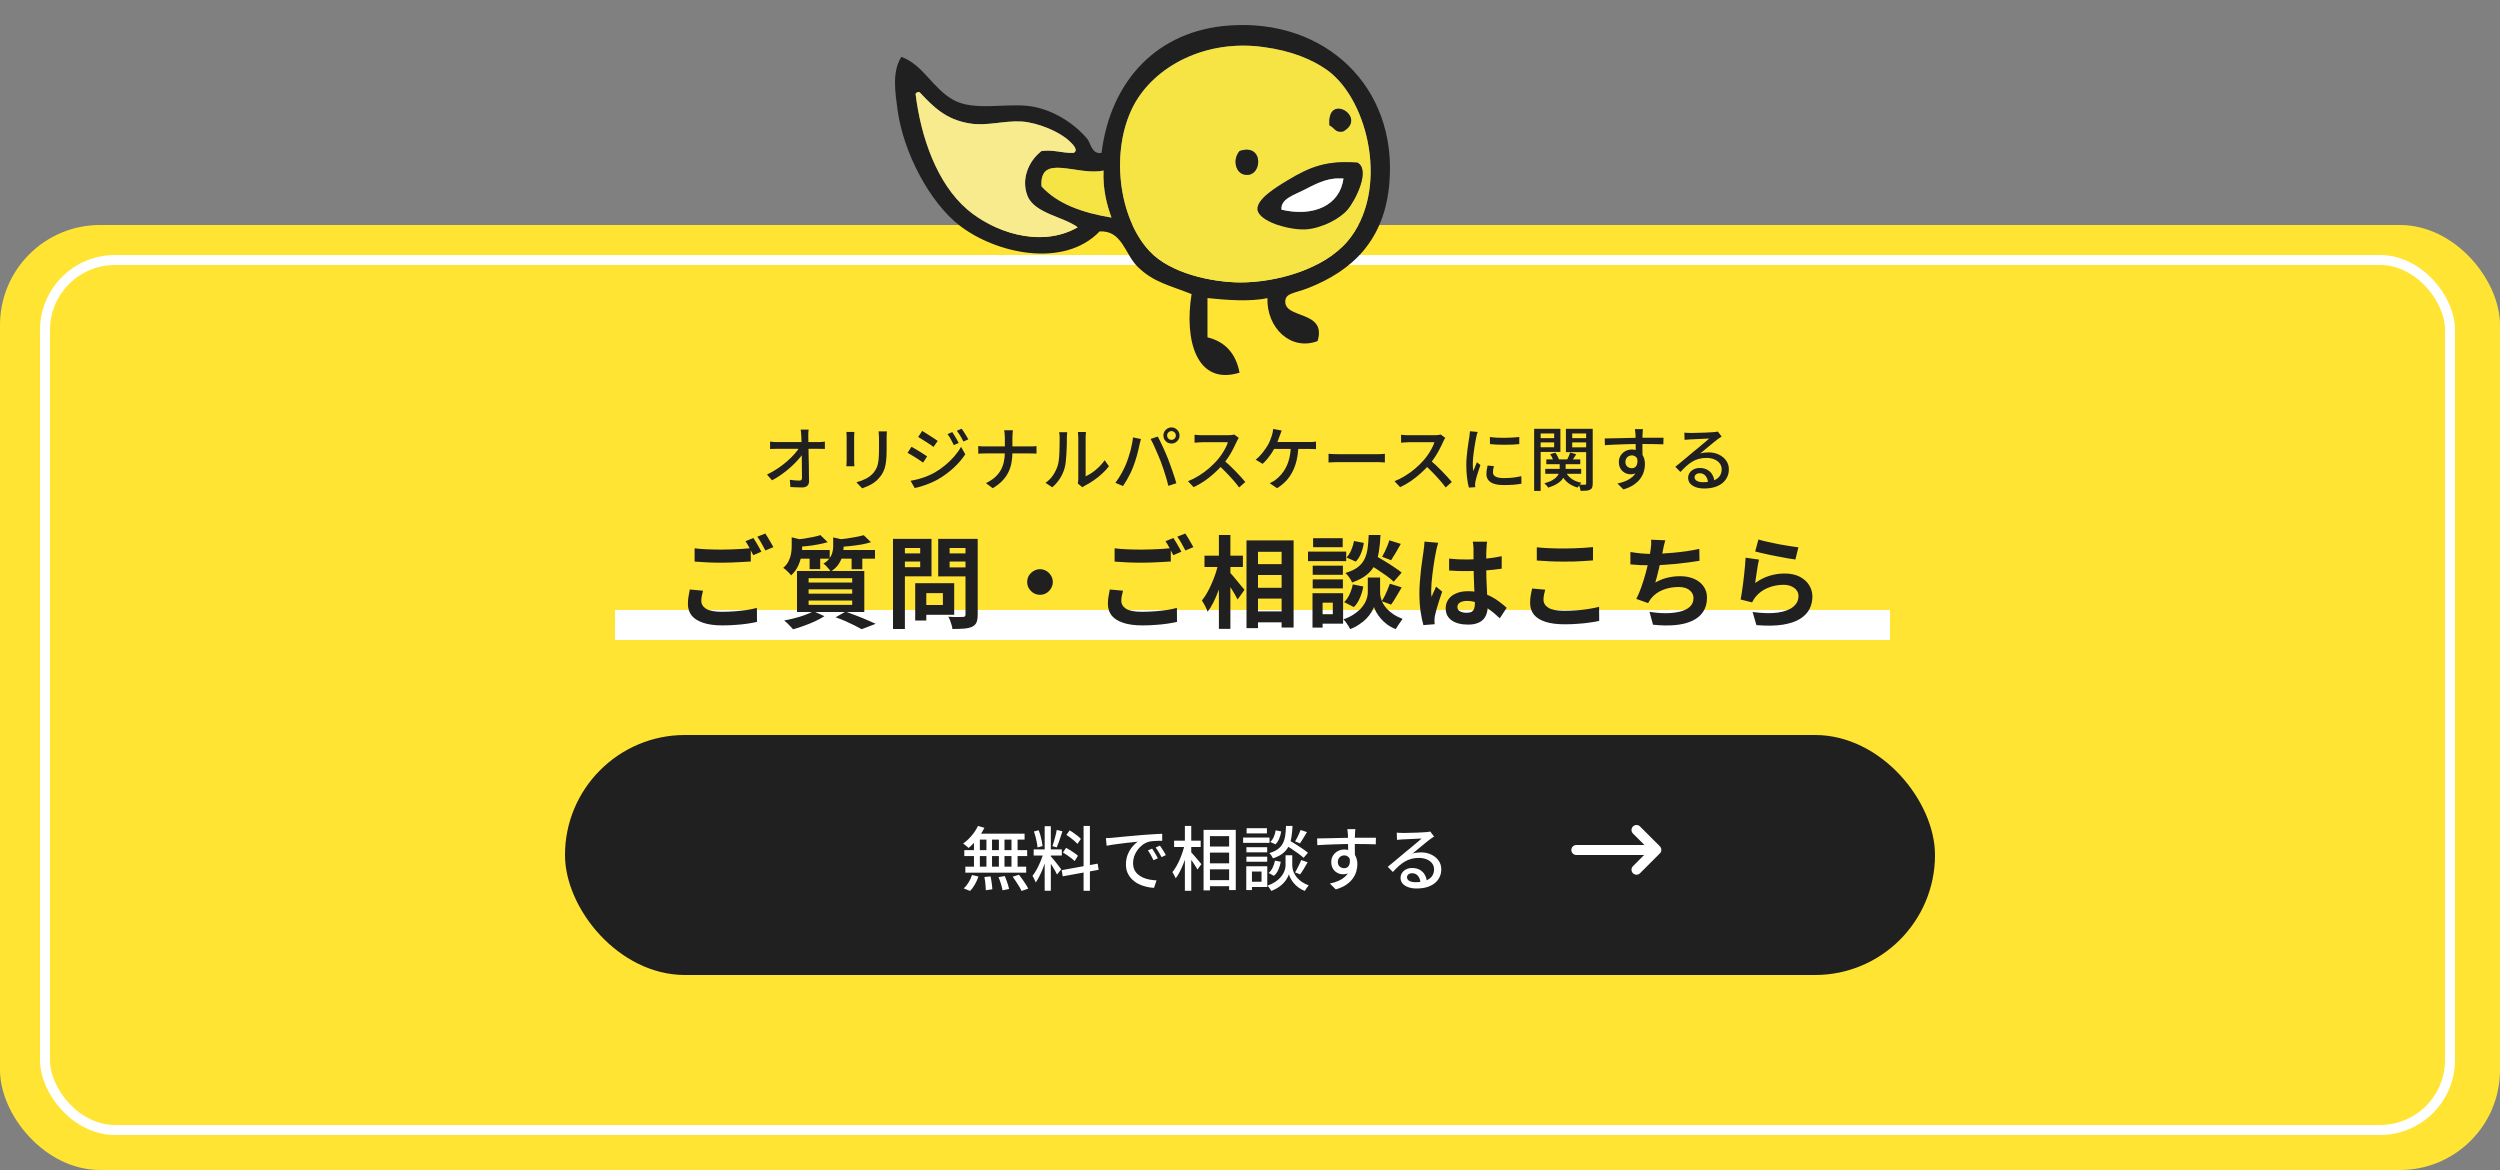
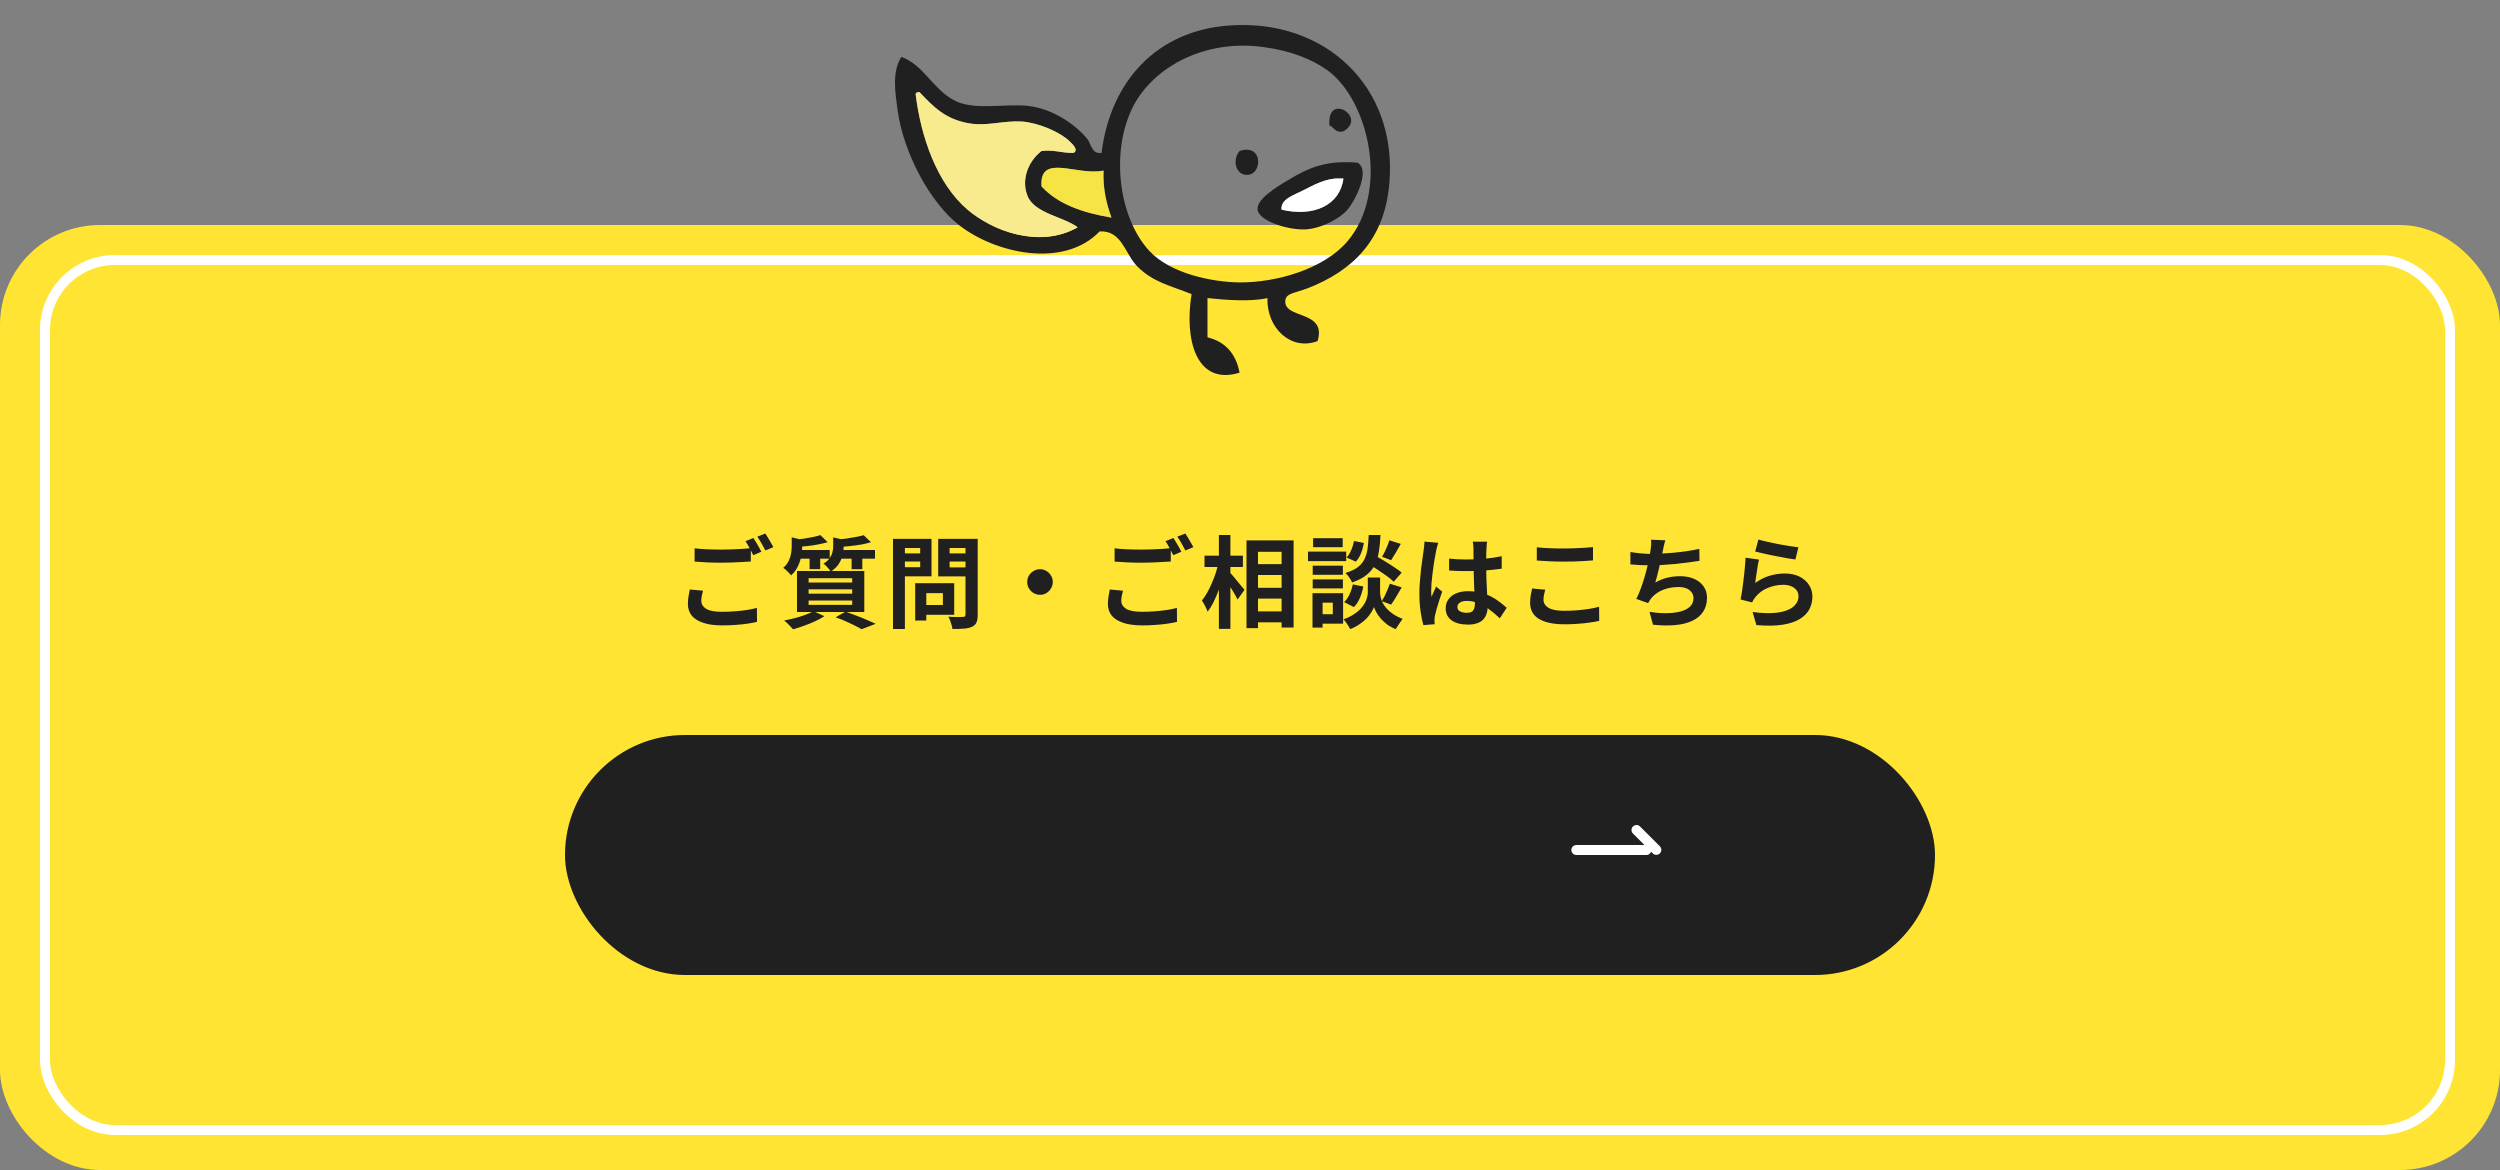
<svg xmlns="http://www.w3.org/2000/svg" width="500" height="234" viewBox="0 0 500 234" fill="none">
  <rect x="0" y="0" width="500" height="234" fill="#808080" stroke="none" />
  <rect y="45" width="500" height="189" rx="20" fill="#FFE433" />
  <rect x="9" y="52" width="481" height="174" rx="14" stroke="white" stroke-width="2" />
  <g clip-path="url(#clip0_304_154)">
    <path d="M180.277 11.374C178.344 14.358 179.059 18.564 179.509 21.977C180.674 30.581 186.007 40.547 191.896 45.089C199.201 50.748 212.805 53.708 219.925 46.283C224.423 46.038 224.966 50.813 227.507 53.332C230.697 56.485 233.978 57.082 238.318 58.82C236.838 67.84 239.193 77.21 247.913 74.537C247.198 70.785 245.109 68.345 241.495 67.464V59.614C244.975 59.99 250.123 60.392 253.483 59.614C253.312 65.57 258.143 70.242 263.514 68.218C265.447 61.911 256.593 63.935 257.072 60.029C257.269 58.627 258.976 58.627 261.518 57.655C270.502 54.16 276.987 48.023 277.886 36.446C279.434 17.331 265.036 3.73 245.901 5.094C231.437 6.092 222.107 16.15 220.308 30.582C218.336 30.918 218.112 28.558 217.502 27.843C215.159 24.937 210.555 21.706 205.526 21.173C200.776 20.68 194.7 22.198 190.705 20.004C186.457 17.643 184.684 12.985 180.277 11.375V11.374ZM183.121 18.81C183.214 18.526 183.439 18.369 183.916 18.434C186.682 21.393 189.157 23.897 193.894 24.677C197.294 25.273 200.749 24.093 204.322 24.301C207.63 24.521 212.063 26.415 213.903 28.245C214.219 28.531 215.927 30.049 214.696 30.582C212.355 30.646 210.872 29.893 208.304 30.205C205.603 32.281 204.188 36.005 205.525 39.236C206.954 42.728 212.975 43.416 215.516 45.465C207.854 49.826 198.365 46.101 193.496 41.936C187.355 36.679 184.166 27.361 183.12 18.809L183.121 18.81ZM208.305 37.278C207.828 30.517 215.451 35.253 220.705 34.111C220.559 37.901 221.34 40.847 222.293 43.52C216.509 42.56 211.52 40.808 208.305 37.28V37.278ZM229.889 50.203C223.656 43.481 222.041 30.141 226.686 21.172C230.894 13.19 241.177 7.805 252.703 9.415C258.393 10.167 262.549 11.959 265.514 14.073C273.837 20.172 277.913 38.34 269.497 48.256C264.693 53.863 255.296 56.509 247.913 56.484C242.409 56.419 234.138 54.744 229.889 50.203Z" fill="#202020" />
    <path d="M183.916 18.434C183.439 18.369 183.214 18.526 183.121 18.81C184.167 27.362 187.356 36.681 193.497 41.937C198.367 46.102 207.855 49.827 215.517 45.466C212.977 43.416 206.955 42.729 205.526 39.237C204.188 36.007 205.604 32.281 208.305 30.206C210.872 29.895 212.355 30.647 214.697 30.583C215.928 30.05 214.22 28.532 213.904 28.247C212.064 26.416 207.63 24.522 204.323 24.302C200.749 24.094 197.295 25.274 193.895 24.678C189.158 23.899 186.683 21.395 183.917 18.435L183.916 18.434Z" fill="#F7EB8E" />
    <path d="M220.704 34.11C215.451 35.252 207.828 30.516 208.305 37.277C211.52 40.807 216.509 42.558 222.292 43.518C221.34 40.845 220.559 37.898 220.704 34.109V34.11Z" fill="#F5E444" />
-     <path d="M226.686 21.173C222.041 30.141 223.656 43.482 229.889 50.204C234.137 54.745 242.408 56.42 247.913 56.485C255.298 56.511 264.693 53.864 269.497 48.258C277.913 38.34 273.837 20.172 265.514 14.075C262.55 11.96 258.395 10.167 252.703 9.416C241.177 7.806 230.894 13.191 226.686 21.173ZM248.707 34.876C247.159 34.462 246.457 31.943 247.913 30.205C253.022 28.466 252.478 35.94 248.707 34.876ZM251.513 41.937C251.288 39.861 255.152 37.498 257.533 36.07C262.033 33.334 265.381 32.06 271.495 32.528C274.168 33.994 271.045 40.133 269.497 41.937C268.08 43.636 264.401 45.687 261.107 45.881C257.601 46.037 251.778 44.207 251.513 41.937ZM265.898 25.091C265.288 18.317 273.573 23.443 268.689 26.26C266.996 26.661 266.89 25.454 265.898 25.091Z" fill="#F5E444" />
    <path d="M247.912 30.205C246.456 31.943 247.158 34.462 248.706 34.876C252.476 35.94 253.019 28.466 247.912 30.205Z" fill="#202020" />
    <path d="M257.533 36.07C255.152 37.499 251.288 39.861 251.513 41.937C251.778 44.208 257.599 46.038 261.107 45.881C264.401 45.686 268.08 43.635 269.497 41.937C271.045 40.133 274.169 33.994 271.494 32.528C265.381 32.06 262.034 33.334 257.533 36.07ZM256.303 41.937C256.078 39.795 258.751 39.043 260.709 38.031C262.707 37.017 265.288 35.564 267.92 35.694H268.688C268.014 41.067 262.708 43.455 256.303 41.937Z" fill="#202020" />
    <path d="M260.709 38.031C258.751 39.042 256.077 39.795 256.303 41.937C262.708 43.455 268.014 41.067 268.688 35.694H267.92C265.288 35.564 262.707 37.017 260.709 38.031Z" fill="white" />
    <path d="M268.689 26.26C273.573 23.443 265.288 18.318 265.898 25.091C266.89 25.454 266.996 26.661 268.689 26.26Z" fill="#202020" />
  </g>
-   <path d="M161.729 85.926C161.701 86.131 161.677 86.346 161.659 86.57C161.649 86.785 161.649 86.995 161.659 87.2C161.659 87.517 161.663 87.895 161.673 88.334C161.682 88.773 161.691 89.258 161.701 89.79C161.71 90.313 161.719 90.859 161.729 91.428C161.747 91.988 161.761 92.553 161.771 93.122C161.78 93.682 161.785 94.228 161.785 94.76C161.794 95.292 161.803 95.782 161.813 96.23C161.813 96.631 161.696 96.939 161.463 97.154C161.229 97.378 160.875 97.49 160.399 97.49C160.016 97.49 159.624 97.481 159.223 97.462C158.831 97.443 158.448 97.425 158.075 97.406L157.963 95.964C158.289 96.011 158.625 96.048 158.971 96.076C159.325 96.104 159.629 96.118 159.881 96.118C160.077 96.118 160.212 96.071 160.287 95.978C160.361 95.885 160.399 95.745 160.399 95.558C160.399 95.222 160.394 94.83 160.385 94.382C160.385 93.934 160.38 93.453 160.371 92.94C160.371 92.417 160.366 91.89 160.357 91.358C160.357 90.817 160.352 90.289 160.343 89.776C160.333 89.263 160.319 88.787 160.301 88.348C160.291 87.9 160.277 87.517 160.259 87.2C160.249 86.92 160.231 86.677 160.203 86.472C160.184 86.267 160.161 86.085 160.133 85.926H161.729ZM154.015 88.32C154.211 88.348 154.435 88.371 154.687 88.39C154.948 88.409 155.191 88.418 155.415 88.418C155.536 88.418 155.76 88.418 156.087 88.418C156.423 88.418 156.824 88.418 157.291 88.418C157.757 88.418 158.257 88.418 158.789 88.418C159.33 88.418 159.867 88.418 160.399 88.418C160.931 88.418 161.425 88.418 161.883 88.418C162.34 88.418 162.727 88.418 163.045 88.418C163.371 88.418 163.581 88.418 163.675 88.418C163.88 88.418 164.113 88.409 164.375 88.39C164.636 88.362 164.837 88.339 164.977 88.32V89.79C164.79 89.781 164.58 89.776 164.347 89.776C164.123 89.767 163.922 89.762 163.745 89.762C163.651 89.762 163.446 89.762 163.129 89.762C162.811 89.762 162.419 89.762 161.953 89.762C161.486 89.762 160.982 89.762 160.441 89.762C159.899 89.762 159.353 89.762 158.803 89.762C158.261 89.762 157.753 89.762 157.277 89.762C156.81 89.762 156.413 89.762 156.087 89.762C155.76 89.762 155.545 89.762 155.443 89.762C155.2 89.762 154.957 89.767 154.715 89.776C154.472 89.776 154.239 89.785 154.015 89.804V88.32ZM153.399 94.914C154.136 94.559 154.841 94.158 155.513 93.71C156.185 93.262 156.801 92.795 157.361 92.31C157.93 91.815 158.429 91.325 158.859 90.84C159.288 90.355 159.633 89.902 159.895 89.482H160.609L160.623 90.672C160.352 91.092 159.993 91.545 159.545 92.03C159.106 92.515 158.611 93.005 158.061 93.5C157.51 93.985 156.922 94.452 156.297 94.9C155.681 95.339 155.051 95.726 154.407 96.062L153.399 94.914ZM177.381 86.276C177.371 86.453 177.357 86.649 177.339 86.864C177.329 87.079 177.325 87.312 177.325 87.564C177.325 87.779 177.325 88.045 177.325 88.362C177.325 88.67 177.325 88.983 177.325 89.3C177.325 89.608 177.325 89.86 177.325 90.056C177.325 90.849 177.292 91.535 177.227 92.114C177.171 92.693 177.077 93.192 176.947 93.612C176.816 94.023 176.653 94.391 176.457 94.718C176.27 95.035 176.046 95.339 175.785 95.628C175.486 95.983 175.141 96.295 174.749 96.566C174.357 96.827 173.96 97.047 173.559 97.224C173.157 97.401 172.784 97.551 172.439 97.672L171.277 96.454C171.939 96.286 172.555 96.057 173.125 95.768C173.703 95.479 174.207 95.101 174.637 94.634C174.879 94.345 175.075 94.055 175.225 93.766C175.383 93.477 175.5 93.155 175.575 92.8C175.659 92.445 175.715 92.039 175.743 91.582C175.78 91.125 175.799 90.588 175.799 89.972C175.799 89.767 175.799 89.51 175.799 89.202C175.799 88.894 175.799 88.591 175.799 88.292C175.799 87.993 175.799 87.751 175.799 87.564C175.799 87.312 175.789 87.079 175.771 86.864C175.752 86.649 175.733 86.453 175.715 86.276H177.381ZM170.885 86.388C170.875 86.528 170.861 86.687 170.843 86.864C170.833 87.041 170.829 87.228 170.829 87.424C170.829 87.508 170.829 87.667 170.829 87.9C170.829 88.124 170.829 88.395 170.829 88.712C170.829 89.029 170.829 89.361 170.829 89.706C170.829 90.051 170.829 90.387 170.829 90.714C170.829 91.041 170.829 91.33 170.829 91.582C170.829 91.825 170.829 92.002 170.829 92.114C170.829 92.291 170.833 92.492 170.843 92.716C170.861 92.931 170.875 93.108 170.885 93.248H169.275C169.284 93.136 169.293 92.973 169.303 92.758C169.321 92.534 169.331 92.319 169.331 92.114C169.331 92.002 169.331 91.82 169.331 91.568C169.331 91.316 169.331 91.031 169.331 90.714C169.331 90.387 169.331 90.051 169.331 89.706C169.331 89.351 169.331 89.02 169.331 88.712C169.331 88.395 169.331 88.124 169.331 87.9C169.331 87.667 169.331 87.508 169.331 87.424C169.331 87.293 169.326 87.125 169.317 86.92C169.307 86.705 169.293 86.528 169.275 86.388H170.885ZM190.457 86.416C190.578 86.593 190.718 86.813 190.877 87.074C191.045 87.335 191.203 87.601 191.353 87.872C191.511 88.133 191.642 88.376 191.745 88.6L190.765 89.02C190.643 88.749 190.513 88.493 190.373 88.25C190.242 87.998 190.107 87.751 189.967 87.508C189.827 87.265 189.673 87.037 189.505 86.822L190.457 86.416ZM192.333 85.744C192.463 85.912 192.608 86.122 192.767 86.374C192.935 86.626 193.098 86.887 193.257 87.158C193.415 87.419 193.551 87.657 193.663 87.872L192.683 88.306C192.561 88.035 192.426 87.779 192.277 87.536C192.137 87.293 191.992 87.055 191.843 86.822C191.693 86.589 191.535 86.365 191.367 86.15L192.333 85.744ZM184.437 86.178C184.651 86.299 184.899 86.453 185.179 86.64C185.468 86.817 185.762 87.004 186.061 87.2C186.359 87.387 186.639 87.569 186.901 87.746C187.162 87.914 187.377 88.059 187.545 88.18L186.705 89.384C186.537 89.253 186.322 89.099 186.061 88.922C185.799 88.745 185.519 88.563 185.221 88.376C184.931 88.189 184.647 88.012 184.367 87.844C184.096 87.667 183.853 87.517 183.639 87.396L184.437 86.178ZM182.113 96.16C182.635 96.067 183.167 95.95 183.709 95.81C184.25 95.661 184.787 95.483 185.319 95.278C185.851 95.063 186.359 94.825 186.845 94.564C187.629 94.116 188.352 93.617 189.015 93.066C189.687 92.515 190.293 91.927 190.835 91.302C191.376 90.677 191.833 90.033 192.207 89.37L193.061 90.854C192.435 91.806 191.651 92.716 190.709 93.584C189.766 94.452 188.725 95.217 187.587 95.88C187.12 96.141 186.607 96.389 186.047 96.622C185.487 96.855 184.936 97.056 184.395 97.224C183.853 97.401 183.368 97.527 182.939 97.602L182.113 96.16ZM182.295 89.356C182.519 89.468 182.775 89.613 183.065 89.79C183.354 89.958 183.648 90.135 183.947 90.322C184.245 90.509 184.525 90.686 184.787 90.854C185.048 91.022 185.263 91.162 185.431 91.274L184.619 92.52C184.432 92.389 184.208 92.235 183.947 92.058C183.685 91.881 183.41 91.699 183.121 91.512C182.831 91.325 182.547 91.153 182.267 90.994C181.987 90.826 181.735 90.681 181.511 90.56L182.295 89.356ZM200.971 87.564C200.971 87.34 200.957 87.079 200.929 86.78C200.91 86.472 200.873 86.229 200.817 86.052H202.581C202.553 86.229 202.529 86.472 202.511 86.78C202.492 87.088 202.483 87.349 202.483 87.564C202.483 87.835 202.483 88.138 202.483 88.474C202.483 88.801 202.483 89.137 202.483 89.482C202.483 89.818 202.483 90.135 202.483 90.434C202.483 91.199 202.417 91.923 202.287 92.604C202.156 93.285 201.937 93.929 201.629 94.536C201.33 95.133 200.929 95.689 200.425 96.202C199.921 96.715 199.295 97.196 198.549 97.644L197.177 96.622C197.867 96.295 198.455 95.922 198.941 95.502C199.426 95.073 199.818 94.601 200.117 94.088C200.415 93.565 200.63 93.001 200.761 92.394C200.901 91.778 200.971 91.125 200.971 90.434C200.971 90.145 200.971 89.827 200.971 89.482C200.971 89.137 200.971 88.796 200.971 88.46C200.971 88.115 200.971 87.816 200.971 87.564ZM195.651 89.202C195.828 89.23 196.043 89.253 196.295 89.272C196.547 89.281 196.803 89.286 197.065 89.286C197.167 89.286 197.391 89.286 197.737 89.286C198.082 89.286 198.507 89.286 199.011 89.286C199.515 89.286 200.056 89.286 200.635 89.286C201.213 89.286 201.792 89.286 202.371 89.286C202.949 89.286 203.486 89.286 203.981 89.286C204.485 89.286 204.909 89.286 205.255 89.286C205.609 89.286 205.843 89.286 205.955 89.286C206.225 89.286 206.487 89.281 206.739 89.272C206.991 89.253 207.177 89.235 207.299 89.216V90.728C207.177 90.709 206.981 90.7 206.711 90.7C206.44 90.691 206.183 90.686 205.941 90.686C205.829 90.686 205.6 90.686 205.255 90.686C204.909 90.686 204.485 90.686 203.981 90.686C203.486 90.686 202.949 90.686 202.371 90.686C201.792 90.686 201.213 90.686 200.635 90.686C200.056 90.686 199.519 90.686 199.025 90.686C198.53 90.686 198.11 90.686 197.765 90.686C197.419 90.686 197.195 90.686 197.093 90.686C196.813 90.686 196.547 90.691 196.295 90.7C196.043 90.709 195.828 90.723 195.651 90.742V89.202ZM215.559 96.692C215.587 96.571 215.61 96.435 215.629 96.286C215.647 96.127 215.657 95.969 215.657 95.81C215.657 95.707 215.657 95.502 215.657 95.194C215.657 94.877 215.657 94.494 215.657 94.046C215.657 93.589 215.657 93.099 215.657 92.576C215.657 92.044 215.657 91.512 215.657 90.98C215.657 90.439 215.657 89.935 215.657 89.468C215.657 89.001 215.657 88.595 215.657 88.25C215.657 87.905 215.657 87.662 215.657 87.522C215.657 87.233 215.643 86.985 215.615 86.78C215.587 86.575 215.573 86.449 215.573 86.402H217.197C217.197 86.449 217.183 86.575 217.155 86.78C217.136 86.985 217.127 87.233 217.127 87.522C217.127 87.662 217.127 87.895 217.127 88.222C217.127 88.549 217.127 88.936 217.127 89.384C217.127 89.823 217.127 90.294 217.127 90.798C217.127 91.293 217.127 91.787 217.127 92.282C217.127 92.767 217.127 93.22 217.127 93.64C217.127 94.06 217.127 94.415 217.127 94.704C217.127 94.993 217.127 95.18 217.127 95.264C217.537 95.077 217.971 94.83 218.429 94.522C218.886 94.205 219.334 93.836 219.773 93.416C220.211 92.996 220.599 92.539 220.935 92.044L221.789 93.248C221.387 93.78 220.916 94.289 220.375 94.774C219.843 95.259 219.283 95.703 218.695 96.104C218.116 96.505 217.556 96.841 217.015 97.112C216.884 97.177 216.777 97.238 216.693 97.294C216.609 97.359 216.539 97.415 216.483 97.462L215.559 96.692ZM209.105 96.566C209.711 96.146 210.215 95.637 210.617 95.04C211.018 94.433 211.321 93.808 211.527 93.164C211.629 92.856 211.709 92.469 211.765 92.002C211.821 91.535 211.858 91.041 211.877 90.518C211.905 89.986 211.919 89.463 211.919 88.95C211.928 88.437 211.933 87.979 211.933 87.578C211.933 87.335 211.923 87.125 211.905 86.948C211.886 86.771 211.858 86.603 211.821 86.444H213.445C213.445 86.481 213.435 86.561 213.417 86.682C213.407 86.794 213.398 86.929 213.389 87.088C213.379 87.237 213.375 87.396 213.375 87.564C213.375 87.965 213.37 88.437 213.361 88.978C213.351 89.51 213.328 90.061 213.291 90.63C213.263 91.199 213.221 91.741 213.165 92.254C213.118 92.767 213.043 93.197 212.941 93.542C212.735 94.307 212.418 95.026 211.989 95.698C211.559 96.37 211.046 96.958 210.449 97.462L209.105 96.566ZM233.423 87.102C233.423 87.345 233.507 87.55 233.675 87.718C233.843 87.886 234.048 87.97 234.291 87.97C234.533 87.97 234.739 87.886 234.907 87.718C235.084 87.55 235.173 87.345 235.173 87.102C235.173 86.859 235.084 86.654 234.907 86.486C234.739 86.309 234.533 86.22 234.291 86.22C234.048 86.22 233.843 86.309 233.675 86.486C233.507 86.654 233.423 86.859 233.423 87.102ZM232.681 87.102C232.681 86.803 232.751 86.533 232.891 86.29C233.04 86.047 233.236 85.851 233.479 85.702C233.721 85.553 233.992 85.478 234.291 85.478C234.589 85.478 234.86 85.553 235.103 85.702C235.345 85.851 235.541 86.047 235.691 86.29C235.84 86.533 235.915 86.803 235.915 87.102C235.915 87.401 235.84 87.671 235.691 87.914C235.541 88.157 235.345 88.353 235.103 88.502C234.86 88.642 234.589 88.712 234.291 88.712C233.992 88.712 233.721 88.642 233.479 88.502C233.236 88.353 233.04 88.157 232.891 87.914C232.751 87.671 232.681 87.401 232.681 87.102ZM225.247 92.73C225.396 92.347 225.541 91.941 225.681 91.512C225.83 91.083 225.965 90.639 226.087 90.182C226.208 89.715 226.311 89.253 226.395 88.796C226.488 88.339 226.558 87.9 226.605 87.48L228.187 87.802C228.159 87.923 228.126 88.059 228.089 88.208C228.051 88.348 228.014 88.488 227.977 88.628C227.949 88.768 227.921 88.889 227.893 88.992C227.846 89.216 227.781 89.505 227.697 89.86C227.622 90.205 227.529 90.579 227.417 90.98C227.305 91.372 227.183 91.773 227.053 92.184C226.931 92.585 226.801 92.959 226.661 93.304C226.493 93.743 226.297 94.195 226.073 94.662C225.849 95.119 225.611 95.567 225.359 96.006C225.107 96.445 224.855 96.846 224.603 97.21L223.077 96.566C223.515 95.987 223.926 95.353 224.309 94.662C224.691 93.962 225.004 93.318 225.247 92.73ZM232.149 92.296C232.009 91.932 231.85 91.545 231.673 91.134C231.505 90.723 231.327 90.313 231.141 89.902C230.963 89.482 230.786 89.09 230.609 88.726C230.431 88.362 230.268 88.049 230.119 87.788L231.561 87.312C231.701 87.573 231.859 87.886 232.037 88.25C232.223 88.614 232.41 89.006 232.597 89.426C232.783 89.837 232.965 90.247 233.143 90.658C233.32 91.069 233.479 91.451 233.619 91.806C233.749 92.142 233.889 92.52 234.039 92.94C234.197 93.36 234.351 93.794 234.501 94.242C234.659 94.681 234.804 95.11 234.935 95.53C235.065 95.941 235.177 96.314 235.271 96.65L233.675 97.168C233.553 96.655 233.409 96.118 233.241 95.558C233.073 94.998 232.895 94.438 232.709 93.878C232.531 93.318 232.345 92.791 232.149 92.296ZM247.759 87.578C247.703 87.643 247.633 87.751 247.549 87.9C247.465 88.049 247.399 88.185 247.353 88.306C247.157 88.754 246.914 89.253 246.625 89.804C246.345 90.355 246.023 90.905 245.659 91.456C245.304 91.997 244.931 92.492 244.539 92.94C244.025 93.528 243.456 94.102 242.831 94.662C242.215 95.222 241.561 95.74 240.871 96.216C240.18 96.683 239.466 97.089 238.729 97.434L237.595 96.244C238.351 95.945 239.079 95.577 239.779 95.138C240.488 94.699 241.146 94.219 241.753 93.696C242.359 93.173 242.891 92.655 243.349 92.142C243.666 91.787 243.974 91.395 244.273 90.966C244.571 90.527 244.837 90.089 245.071 89.65C245.304 89.211 245.472 88.81 245.575 88.446C245.491 88.446 245.318 88.446 245.057 88.446C244.795 88.446 244.483 88.446 244.119 88.446C243.764 88.446 243.391 88.446 242.999 88.446C242.616 88.446 242.243 88.446 241.879 88.446C241.524 88.446 241.216 88.446 240.955 88.446C240.693 88.446 240.521 88.446 240.437 88.446C240.259 88.446 240.063 88.455 239.849 88.474C239.643 88.483 239.452 88.497 239.275 88.516C239.107 88.525 238.985 88.53 238.911 88.53V86.948C239.004 86.957 239.144 86.971 239.331 86.99C239.517 86.999 239.713 87.013 239.919 87.032C240.124 87.041 240.297 87.046 240.437 87.046C240.539 87.046 240.721 87.046 240.983 87.046C241.253 87.046 241.566 87.046 241.921 87.046C242.285 87.046 242.663 87.046 243.055 87.046C243.447 87.046 243.82 87.046 244.175 87.046C244.529 87.046 244.837 87.046 245.099 87.046C245.36 87.046 245.537 87.046 245.631 87.046C245.892 87.046 246.13 87.032 246.345 87.004C246.559 86.976 246.727 86.943 246.849 86.906L247.759 87.578ZM244.721 92.016C245.094 92.324 245.486 92.669 245.897 93.052C246.307 93.435 246.709 93.831 247.101 94.242C247.493 94.643 247.857 95.031 248.193 95.404C248.538 95.777 248.827 96.109 249.061 96.398L247.829 97.49C247.483 97.023 247.087 96.533 246.639 96.02C246.191 95.507 245.715 94.993 245.211 94.48C244.707 93.957 244.203 93.472 243.699 93.024L244.721 92.016ZM256.341 86.108C256.275 86.276 256.205 86.458 256.131 86.654C256.065 86.85 256 87.023 255.935 87.172C255.869 87.387 255.781 87.629 255.669 87.9C255.566 88.171 255.454 88.446 255.333 88.726C255.221 88.997 255.099 89.258 254.969 89.51C254.782 89.874 254.553 90.261 254.283 90.672C254.012 91.073 253.723 91.461 253.415 91.834C253.116 92.198 252.817 92.511 252.519 92.772L251.133 91.932C251.385 91.745 251.627 91.531 251.861 91.288C252.103 91.036 252.332 90.775 252.547 90.504C252.761 90.224 252.957 89.953 253.135 89.692C253.312 89.431 253.466 89.193 253.597 88.978C253.783 88.633 253.942 88.292 254.073 87.956C254.203 87.611 254.311 87.303 254.395 87.032C254.46 86.827 254.511 86.617 254.549 86.402C254.595 86.187 254.623 85.982 254.633 85.786L256.341 86.108ZM254.395 88.404C254.535 88.404 254.754 88.404 255.053 88.404C255.361 88.404 255.725 88.404 256.145 88.404C256.565 88.404 257.008 88.404 257.475 88.404C257.941 88.404 258.403 88.404 258.861 88.404C259.327 88.404 259.761 88.404 260.163 88.404C260.573 88.404 260.923 88.404 261.213 88.404C261.511 88.404 261.717 88.404 261.829 88.404C262.006 88.404 262.225 88.399 262.487 88.39C262.748 88.381 262.986 88.357 263.201 88.32V89.832C262.967 89.813 262.72 89.804 262.459 89.804C262.197 89.795 261.987 89.79 261.829 89.79C261.689 89.79 261.432 89.79 261.059 89.79C260.695 89.79 260.261 89.79 259.757 89.79C259.253 89.79 258.716 89.79 258.147 89.79C257.587 89.79 257.045 89.79 256.523 89.79C256 89.79 255.533 89.79 255.123 89.79C254.721 89.79 254.427 89.79 254.241 89.79L254.395 88.404ZM259.673 89.188C259.645 90.243 259.528 91.204 259.323 92.072C259.117 92.931 258.833 93.705 258.469 94.396C258.114 95.077 257.68 95.689 257.167 96.23C256.653 96.762 256.07 97.233 255.417 97.644L253.933 96.636C254.147 96.543 254.362 96.435 254.577 96.314C254.801 96.193 254.992 96.067 255.151 95.936C255.524 95.647 255.883 95.306 256.229 94.914C256.583 94.513 256.901 94.041 257.181 93.5C257.47 92.959 257.699 92.333 257.867 91.624C258.044 90.915 258.142 90.098 258.161 89.174L259.673 89.188ZM265.707 90.756C265.865 90.765 266.057 90.779 266.281 90.798C266.514 90.807 266.761 90.817 267.023 90.826C267.293 90.835 267.55 90.84 267.793 90.84C267.979 90.84 268.236 90.84 268.563 90.84C268.889 90.84 269.258 90.84 269.669 90.84C270.089 90.84 270.527 90.84 270.985 90.84C271.442 90.84 271.895 90.84 272.343 90.84C272.8 90.84 273.229 90.84 273.631 90.84C274.032 90.84 274.387 90.84 274.695 90.84C275.003 90.84 275.241 90.84 275.409 90.84C275.745 90.84 276.048 90.831 276.319 90.812C276.589 90.784 276.809 90.765 276.977 90.756V92.492C276.818 92.483 276.594 92.469 276.305 92.45C276.015 92.431 275.717 92.422 275.409 92.422C275.25 92.422 275.012 92.422 274.695 92.422C274.387 92.422 274.032 92.422 273.631 92.422C273.229 92.422 272.8 92.422 272.343 92.422C271.895 92.422 271.442 92.422 270.985 92.422C270.527 92.422 270.089 92.422 269.669 92.422C269.258 92.422 268.889 92.422 268.563 92.422C268.236 92.422 267.979 92.422 267.793 92.422C267.41 92.422 267.027 92.431 266.645 92.45C266.262 92.459 265.949 92.473 265.707 92.492V90.756ZM289.061 87.578C289.005 87.643 288.935 87.751 288.851 87.9C288.767 88.049 288.702 88.185 288.655 88.306C288.459 88.754 288.217 89.253 287.927 89.804C287.647 90.355 287.325 90.905 286.961 91.456C286.607 91.997 286.233 92.492 285.841 92.94C285.328 93.528 284.759 94.102 284.133 94.662C283.517 95.222 282.864 95.74 282.173 96.216C281.483 96.683 280.769 97.089 280.031 97.434L278.897 96.244C279.653 95.945 280.381 95.577 281.081 95.138C281.791 94.699 282.449 94.219 283.055 93.696C283.662 93.173 284.194 92.655 284.651 92.142C284.969 91.787 285.277 91.395 285.575 90.966C285.874 90.527 286.14 90.089 286.373 89.65C286.607 89.211 286.775 88.81 286.877 88.446C286.793 88.446 286.621 88.446 286.359 88.446C286.098 88.446 285.785 88.446 285.421 88.446C285.067 88.446 284.693 88.446 284.301 88.446C283.919 88.446 283.545 88.446 283.181 88.446C282.827 88.446 282.519 88.446 282.257 88.446C281.996 88.446 281.823 88.446 281.739 88.446C281.562 88.446 281.366 88.455 281.151 88.474C280.946 88.483 280.755 88.497 280.577 88.516C280.409 88.525 280.288 88.53 280.213 88.53V86.948C280.307 86.957 280.447 86.971 280.633 86.99C280.82 86.999 281.016 87.013 281.221 87.032C281.427 87.041 281.599 87.046 281.739 87.046C281.842 87.046 282.024 87.046 282.285 87.046C282.556 87.046 282.869 87.046 283.223 87.046C283.587 87.046 283.965 87.046 284.357 87.046C284.749 87.046 285.123 87.046 285.477 87.046C285.832 87.046 286.14 87.046 286.401 87.046C286.663 87.046 286.84 87.046 286.933 87.046C287.195 87.046 287.433 87.032 287.647 87.004C287.862 86.976 288.03 86.943 288.151 86.906L289.061 87.578ZM286.023 92.016C286.397 92.324 286.789 92.669 287.199 93.052C287.61 93.435 288.011 93.831 288.403 94.242C288.795 94.643 289.159 95.031 289.495 95.404C289.841 95.777 290.13 96.109 290.363 96.398L289.131 97.49C288.786 97.023 288.389 96.533 287.941 96.02C287.493 95.507 287.017 94.993 286.513 94.48C286.009 93.957 285.505 93.472 285.001 93.024L286.023 92.016ZM297.979 87.396C298.39 87.461 298.852 87.508 299.365 87.536C299.888 87.564 300.425 87.573 300.975 87.564C301.526 87.555 302.053 87.536 302.557 87.508C303.061 87.48 303.495 87.443 303.859 87.396V88.824C303.458 88.861 303.005 88.894 302.501 88.922C301.997 88.941 301.475 88.95 300.933 88.95C300.401 88.95 299.879 88.941 299.365 88.922C298.852 88.894 298.395 88.861 297.993 88.824L297.979 87.396ZM298.777 93.22C298.721 93.463 298.675 93.682 298.637 93.878C298.609 94.074 298.595 94.27 298.595 94.466C298.595 94.625 298.628 94.774 298.693 94.914C298.768 95.054 298.885 95.175 299.043 95.278C299.211 95.381 299.435 95.465 299.715 95.53C300.005 95.586 300.359 95.614 300.779 95.614C301.414 95.614 302.007 95.586 302.557 95.53C303.117 95.465 303.687 95.367 304.265 95.236L304.293 96.734C303.855 96.818 303.341 96.888 302.753 96.944C302.175 96.991 301.507 97.014 300.751 97.014C299.566 97.014 298.689 96.823 298.119 96.44C297.559 96.048 297.279 95.511 297.279 94.83C297.279 94.578 297.298 94.317 297.335 94.046C297.373 93.766 297.433 93.453 297.517 93.108L298.777 93.22ZM295.543 86.388C295.515 86.472 295.478 86.584 295.431 86.724C295.394 86.855 295.357 86.99 295.319 87.13C295.291 87.261 295.268 87.368 295.249 87.452C295.203 87.685 295.147 87.97 295.081 88.306C295.025 88.633 294.965 88.992 294.899 89.384C294.843 89.767 294.787 90.159 294.731 90.56C294.685 90.952 294.643 91.335 294.605 91.708C294.577 92.081 294.563 92.422 294.563 92.73C294.563 92.973 294.568 93.22 294.577 93.472C294.596 93.715 294.619 93.967 294.647 94.228C294.731 94.041 294.815 93.845 294.899 93.64C294.983 93.425 295.067 93.215 295.151 93.01C295.235 92.805 295.315 92.618 295.389 92.45L296.089 93.01C295.968 93.355 295.837 93.738 295.697 94.158C295.557 94.578 295.431 94.979 295.319 95.362C295.217 95.735 295.142 96.039 295.095 96.272C295.077 96.365 295.058 96.477 295.039 96.608C295.021 96.729 295.016 96.832 295.025 96.916C295.025 96.981 295.025 97.061 295.025 97.154C295.035 97.257 295.044 97.35 295.053 97.434L293.779 97.518C293.639 97.033 293.518 96.393 293.415 95.6C293.313 94.807 293.261 93.939 293.261 92.996C293.261 92.473 293.285 91.946 293.331 91.414C293.378 90.873 293.434 90.35 293.499 89.846C293.565 89.342 293.63 88.88 293.695 88.46C293.77 88.04 293.826 87.69 293.863 87.41C293.891 87.233 293.915 87.041 293.933 86.836C293.961 86.631 293.98 86.435 293.989 86.248L295.543 86.388ZM309.263 91.876H316.053V92.842H309.263V91.876ZM309.053 93.78H316.235V94.76H309.053V93.78ZM311.937 92.338H313.127V93.78C313.127 94.097 313.085 94.429 313.001 94.774C312.917 95.11 312.754 95.446 312.511 95.782C312.278 96.109 311.928 96.421 311.461 96.72C311.004 97.019 310.397 97.289 309.641 97.532C309.567 97.401 309.45 97.247 309.291 97.07C309.142 96.902 309.002 96.767 308.871 96.664C309.553 96.477 310.094 96.263 310.495 96.02C310.906 95.777 311.214 95.525 311.419 95.264C311.634 95.003 311.774 94.741 311.839 94.48C311.905 94.219 311.937 93.981 311.937 93.766V92.338ZM313.057 94.2C313.309 94.797 313.706 95.301 314.247 95.712C314.798 96.113 315.475 96.393 316.277 96.552C316.147 96.664 316.011 96.813 315.871 97C315.731 97.196 315.619 97.369 315.535 97.518C314.667 97.275 313.944 96.893 313.365 96.37C312.787 95.838 312.357 95.189 312.077 94.424L313.057 94.2ZM310.033 90.84L311.069 90.532C311.228 90.737 311.373 90.971 311.503 91.232C311.643 91.493 311.741 91.722 311.797 91.918L310.705 92.254C310.659 92.058 310.575 91.829 310.453 91.568C310.332 91.297 310.192 91.055 310.033 90.84ZM314.037 90.504L315.255 90.854C315.069 91.125 314.891 91.395 314.723 91.666C314.555 91.927 314.397 92.156 314.247 92.352L313.379 92.03C313.501 91.806 313.622 91.549 313.743 91.26C313.874 90.971 313.972 90.719 314.037 90.504ZM307.499 87.62H311.251V88.474H307.499V87.62ZM313.939 87.62H317.719V88.474H313.939V87.62ZM317.229 85.758H318.545V96.692C318.545 97.028 318.508 97.294 318.433 97.49C318.359 97.686 318.219 97.835 318.013 97.938C317.817 98.05 317.561 98.115 317.243 98.134C316.935 98.162 316.562 98.176 316.123 98.176C316.105 98.008 316.058 97.798 315.983 97.546C315.909 97.303 315.829 97.098 315.745 96.93C316.016 96.939 316.273 96.944 316.515 96.944C316.758 96.944 316.921 96.944 317.005 96.944C317.089 96.944 317.145 96.925 317.173 96.888C317.211 96.851 317.229 96.785 317.229 96.692V85.758ZM307.625 85.758H312.077V90.392H307.625V89.454H310.831V86.696H307.625V85.758ZM317.901 85.758V86.696H314.443V89.468H317.901V90.42H313.183V85.758H317.901ZM306.827 85.758H308.129V98.19H306.827V85.758ZM328.597 85.828C328.588 85.884 328.574 85.982 328.555 86.122C328.546 86.262 328.537 86.402 328.527 86.542C328.518 86.682 328.513 86.785 328.513 86.85C328.504 87.027 328.495 87.275 328.485 87.592C328.485 87.9 328.485 88.241 328.485 88.614C328.485 88.987 328.485 89.365 328.485 89.748C328.495 90.121 328.499 90.476 328.499 90.812C328.509 91.139 328.513 91.414 328.513 91.638L327.155 91.078C327.155 90.929 327.155 90.719 327.155 90.448C327.155 90.168 327.151 89.855 327.141 89.51C327.141 89.155 327.137 88.805 327.127 88.46C327.127 88.115 327.123 87.797 327.113 87.508C327.113 87.219 327.109 86.999 327.099 86.85C327.081 86.626 327.057 86.416 327.029 86.22C327.011 86.024 326.997 85.893 326.987 85.828H328.597ZM320.939 87.69C321.341 87.681 321.789 87.671 322.283 87.662C322.787 87.653 323.319 87.643 323.879 87.634C324.439 87.615 324.995 87.601 325.545 87.592C326.105 87.573 326.637 87.564 327.141 87.564C327.645 87.555 328.093 87.55 328.485 87.55C328.887 87.55 329.297 87.55 329.717 87.55C330.137 87.55 330.539 87.55 330.921 87.55C331.304 87.55 331.649 87.55 331.957 87.55C332.275 87.55 332.522 87.55 332.699 87.55L332.671 88.866C332.27 88.847 331.724 88.833 331.033 88.824C330.352 88.805 329.493 88.796 328.457 88.796C327.841 88.796 327.207 88.801 326.553 88.81C325.9 88.819 325.242 88.838 324.579 88.866C323.926 88.885 323.291 88.908 322.675 88.936C322.069 88.964 321.504 88.997 320.981 89.034L320.939 87.69ZM328.387 91.778C328.387 92.469 328.294 93.043 328.107 93.5C327.93 93.948 327.673 94.289 327.337 94.522C327.001 94.746 326.595 94.858 326.119 94.858C325.83 94.858 325.545 94.807 325.265 94.704C324.995 94.601 324.743 94.447 324.509 94.242C324.285 94.027 324.103 93.771 323.963 93.472C323.833 93.164 323.767 92.814 323.767 92.422C323.767 91.927 323.884 91.493 324.117 91.12C324.36 90.737 324.677 90.439 325.069 90.224C325.471 90.009 325.905 89.902 326.371 89.902C326.95 89.902 327.431 90.033 327.813 90.294C328.205 90.555 328.499 90.91 328.695 91.358C328.891 91.797 328.989 92.296 328.989 92.856C328.989 93.313 328.919 93.789 328.779 94.284C328.639 94.769 328.406 95.241 328.079 95.698C327.753 96.155 327.309 96.575 326.749 96.958C326.199 97.331 325.508 97.639 324.677 97.882L323.487 96.706C324.113 96.575 324.677 96.403 325.181 96.188C325.685 95.964 326.119 95.693 326.483 95.376C326.847 95.049 327.127 94.667 327.323 94.228C327.529 93.78 327.631 93.262 327.631 92.674C327.631 92.114 327.505 91.708 327.253 91.456C327.011 91.204 326.712 91.078 326.357 91.078C326.143 91.078 325.937 91.129 325.741 91.232C325.545 91.335 325.387 91.484 325.265 91.68C325.144 91.876 325.083 92.114 325.083 92.394C325.083 92.786 325.209 93.094 325.461 93.318C325.723 93.533 326.021 93.64 326.357 93.64C326.628 93.64 326.857 93.565 327.043 93.416C327.239 93.257 327.375 93.015 327.449 92.688C327.524 92.352 327.505 91.927 327.393 91.414L328.387 91.778ZM336.871 86.528C337.049 86.547 337.235 86.561 337.431 86.57C337.637 86.579 337.823 86.584 337.991 86.584C338.131 86.584 338.355 86.584 338.663 86.584C338.981 86.575 339.335 86.565 339.727 86.556C340.129 86.547 340.525 86.537 340.917 86.528C341.309 86.509 341.659 86.491 341.967 86.472C342.285 86.453 342.518 86.439 342.667 86.43C342.919 86.411 343.111 86.393 343.241 86.374C343.381 86.355 343.489 86.332 343.563 86.304L344.333 87.312C344.193 87.405 344.049 87.499 343.899 87.592C343.75 87.685 343.601 87.793 343.451 87.914C343.274 88.045 343.041 88.227 342.751 88.46C342.471 88.684 342.168 88.936 341.841 89.216C341.515 89.487 341.193 89.753 340.875 90.014C340.558 90.275 340.273 90.509 340.021 90.714C340.301 90.621 340.581 90.56 340.861 90.532C341.141 90.495 341.421 90.476 341.701 90.476C342.476 90.476 343.171 90.625 343.787 90.924C344.403 91.223 344.889 91.624 345.243 92.128C345.598 92.632 345.775 93.215 345.775 93.878C345.775 94.615 345.579 95.273 345.187 95.852C344.805 96.431 344.245 96.883 343.507 97.21C342.779 97.537 341.893 97.7 340.847 97.7C340.203 97.7 339.639 97.611 339.153 97.434C338.668 97.257 338.29 97.009 338.019 96.692C337.758 96.365 337.627 95.992 337.627 95.572C337.627 95.227 337.721 94.905 337.907 94.606C338.103 94.298 338.374 94.055 338.719 93.878C339.074 93.691 339.48 93.598 339.937 93.598C340.572 93.598 341.099 93.729 341.519 93.99C341.949 94.242 342.275 94.578 342.499 94.998C342.733 95.418 342.859 95.875 342.877 96.37L341.603 96.552C341.575 95.992 341.412 95.535 341.113 95.18C340.824 94.825 340.432 94.648 339.937 94.648C339.639 94.648 339.391 94.727 339.195 94.886C339.009 95.045 338.915 95.231 338.915 95.446C338.915 95.754 339.069 95.997 339.377 96.174C339.695 96.351 340.101 96.44 340.595 96.44C341.389 96.44 342.065 96.342 342.625 96.146C343.185 95.941 343.61 95.647 343.899 95.264C344.189 94.872 344.333 94.401 344.333 93.85C344.333 93.411 344.203 93.019 343.941 92.674C343.68 92.329 343.321 92.063 342.863 91.876C342.406 91.68 341.883 91.582 341.295 91.582C340.735 91.582 340.222 91.647 339.755 91.778C339.298 91.899 338.869 92.081 338.467 92.324C338.066 92.557 337.669 92.851 337.277 93.206C336.895 93.551 336.498 93.948 336.087 94.396L335.065 93.36C335.345 93.136 335.653 92.884 335.989 92.604C336.325 92.324 336.661 92.044 336.997 91.764C337.343 91.475 337.665 91.204 337.963 90.952C338.271 90.691 338.528 90.476 338.733 90.308C338.929 90.149 339.167 89.958 339.447 89.734C339.727 89.501 340.017 89.258 340.315 89.006C340.614 88.754 340.899 88.516 341.169 88.292C341.44 88.059 341.664 87.863 341.841 87.704C341.692 87.713 341.487 87.723 341.225 87.732C340.964 87.741 340.675 87.755 340.357 87.774C340.049 87.783 339.737 87.797 339.419 87.816C339.102 87.825 338.813 87.839 338.551 87.858C338.29 87.867 338.089 87.877 337.949 87.886C337.781 87.895 337.604 87.909 337.417 87.928C337.24 87.937 337.072 87.951 336.913 87.97L336.871 86.528Z" fill="#202020" />
-   <path d="M126 125H375" stroke="white" stroke-width="6" stroke-linecap="square" stroke-linejoin="round" />
  <path d="M138.92 109.66C139.653 109.753 140.48 109.82 141.4 109.86C142.32 109.9 143.307 109.92 144.36 109.92C145.027 109.92 145.707 109.907 146.4 109.88C147.093 109.853 147.767 109.82 148.42 109.78C149.073 109.727 149.653 109.68 150.16 109.64V112.3C149.693 112.327 149.127 112.36 148.46 112.4C147.807 112.44 147.12 112.473 146.4 112.5C145.693 112.527 145.02 112.54 144.38 112.54C143.34 112.54 142.373 112.52 141.48 112.48C140.587 112.427 139.733 112.373 138.92 112.32V109.66ZM140.6 118.14C140.507 118.487 140.427 118.827 140.36 119.16C140.293 119.493 140.26 119.827 140.26 120.16C140.26 120.813 140.58 121.347 141.22 121.76C141.873 122.16 142.92 122.36 144.36 122.36C145.267 122.36 146.14 122.327 146.98 122.26C147.833 122.193 148.633 122.107 149.38 122C150.127 121.88 150.793 121.74 151.38 121.58L151.4 124.38C150.827 124.513 150.173 124.633 149.44 124.74C148.72 124.847 147.94 124.927 147.1 124.98C146.273 125.047 145.393 125.08 144.46 125.08C142.927 125.08 141.653 124.907 140.64 124.56C139.627 124.227 138.86 123.747 138.34 123.12C137.833 122.48 137.58 121.7 137.58 120.78C137.58 120.207 137.627 119.68 137.72 119.2C137.813 118.707 137.893 118.273 137.96 117.9L140.6 118.14ZM150.68 107.6C150.853 107.84 151.033 108.127 151.22 108.46C151.42 108.793 151.613 109.127 151.8 109.46C151.987 109.793 152.147 110.087 152.28 110.34L150.66 111.04C150.46 110.627 150.213 110.153 149.92 109.62C149.64 109.087 149.367 108.627 149.1 108.24L150.68 107.6ZM153.06 106.7C153.233 106.953 153.42 107.247 153.62 107.58C153.82 107.913 154.013 108.247 154.2 108.58C154.4 108.9 154.56 109.18 154.68 109.42L153.08 110.1C152.867 109.687 152.613 109.22 152.32 108.7C152.027 108.167 151.74 107.713 151.46 107.34L153.06 106.7ZM164.08 107.02L165.54 108.44C164.98 108.6 164.353 108.747 163.66 108.88C162.98 109.013 162.287 109.12 161.58 109.2C160.873 109.28 160.193 109.34 159.54 109.38C159.5 109.18 159.427 108.94 159.32 108.66C159.227 108.367 159.12 108.127 159 107.94C159.613 107.873 160.227 107.8 160.84 107.72C161.467 107.627 162.06 107.52 162.62 107.4C163.193 107.28 163.68 107.153 164.08 107.02ZM172.74 107.04L174.2 108.44C173.6 108.627 172.933 108.787 172.2 108.92C171.467 109.04 170.713 109.14 169.94 109.22C169.18 109.3 168.447 109.367 167.74 109.42C167.7 109.207 167.627 108.96 167.52 108.68C167.413 108.387 167.313 108.14 167.22 107.94C167.873 107.887 168.54 107.813 169.22 107.72C169.9 107.627 170.547 107.52 171.16 107.4C171.787 107.28 172.313 107.16 172.74 107.04ZM158.34 107.46L160.92 108.1C160.907 108.26 160.747 108.367 160.44 108.42V109.4C160.44 109.92 160.38 110.52 160.26 111.2C160.14 111.867 159.92 112.54 159.6 113.22C159.293 113.887 158.833 114.507 158.22 115.08C158.113 114.92 157.967 114.747 157.78 114.56C157.593 114.36 157.4 114.173 157.2 114C157 113.813 156.813 113.673 156.64 113.58C157.147 113.14 157.513 112.673 157.74 112.18C157.98 111.687 158.14 111.193 158.22 110.7C158.3 110.193 158.34 109.72 158.34 109.28V107.46ZM166.64 107.48L169.2 108.06C169.187 108.247 169.027 108.36 168.72 108.4V109.42C168.72 109.887 168.653 110.42 168.52 111.02C168.387 111.607 168.133 112.193 167.76 112.78C167.387 113.353 166.847 113.867 166.14 114.32C166.06 114.16 165.933 113.98 165.76 113.78C165.587 113.567 165.407 113.367 165.22 113.18C165.033 112.98 164.853 112.833 164.68 112.74C165.24 112.393 165.653 112.027 165.92 111.64C166.2 111.253 166.387 110.86 166.48 110.46C166.587 110.06 166.64 109.673 166.64 109.3V107.48ZM159.28 110H165.94V111.74H159.28V110ZM167.52 110H175V111.74H167.52V110ZM161.92 110.58H164.04V113.82H161.92V110.58ZM170.32 110.58H172.46V113.84H170.32V110.58ZM161.72 117.86V118.74H170.44V117.86H161.72ZM161.72 120.1V120.98H170.44V120.1H161.72ZM161.72 115.64V116.5H170.44V115.64H161.72ZM159.4 114.2H172.86V122.4H159.4V114.2ZM167.12 123.46L169.12 122.32C169.84 122.573 170.567 122.847 171.3 123.14C172.047 123.42 172.753 123.707 173.42 124C174.1 124.28 174.673 124.533 175.14 124.76L172.34 125.84C171.967 125.627 171.5 125.38 170.94 125.1C170.38 124.82 169.773 124.533 169.12 124.24C168.48 123.96 167.813 123.7 167.12 123.46ZM162.7 122.24L164.88 123.24C164.347 123.587 163.72 123.927 163 124.26C162.28 124.593 161.54 124.893 160.78 125.16C160.02 125.44 159.3 125.673 158.62 125.86C158.473 125.7 158.293 125.507 158.08 125.28C157.88 125.067 157.667 124.847 157.44 124.62C157.213 124.407 157.013 124.233 156.84 124.1C157.547 123.967 158.26 123.807 158.98 123.62C159.713 123.433 160.4 123.22 161.04 122.98C161.693 122.74 162.247 122.493 162.7 122.24ZM184.08 116.64H190.84V122.96H184.08V121H188.58V118.62H184.08V116.64ZM183.04 116.64H185.26V124.1H183.04V116.64ZM179.78 110.68H184.78V112.3H179.78V110.68ZM189.06 110.68H194.1V112.3H189.06V110.68ZM193.1 107.78H195.54V122.92C195.54 123.587 195.46 124.107 195.3 124.48C195.14 124.853 194.853 125.14 194.44 125.34C194.013 125.54 193.48 125.667 192.84 125.72C192.2 125.773 191.413 125.8 190.48 125.8C190.467 125.56 190.413 125.293 190.32 125C190.227 124.707 190.127 124.407 190.02 124.1C189.913 123.807 189.793 123.553 189.66 123.34C190.06 123.367 190.46 123.387 190.86 123.4C191.26 123.4 191.613 123.4 191.92 123.4C192.24 123.387 192.467 123.38 192.6 123.38C192.787 123.38 192.913 123.347 192.98 123.28C193.06 123.2 193.1 123.067 193.1 122.88V107.78ZM179.96 107.78L186.3 107.78V115.26H179.96V113.44H184.04V109.6H179.96V107.78ZM194.4 107.78V109.6H189.92V113.48H194.4V115.28L187.64 115.28V107.78H194.4ZM178.6 107.78H180.98V125.8H178.6V107.78ZM208 113.84C208.48 113.84 208.907 113.96 209.28 114.2C209.667 114.427 209.973 114.733 210.2 115.12C210.44 115.493 210.56 115.92 210.56 116.4C210.56 116.867 210.44 117.293 210.2 117.68C209.973 118.067 209.667 118.38 209.28 118.62C208.907 118.847 208.48 118.96 208 118.96C207.533 118.96 207.107 118.847 206.72 118.62C206.333 118.38 206.02 118.067 205.78 117.68C205.553 117.293 205.44 116.867 205.44 116.4C205.44 115.92 205.553 115.493 205.78 115.12C206.02 114.733 206.333 114.427 206.72 114.2C207.107 113.96 207.533 113.84 208 113.84ZM222.92 109.66C223.653 109.753 224.48 109.82 225.4 109.86C226.32 109.9 227.307 109.92 228.36 109.92C229.027 109.92 229.707 109.907 230.4 109.88C231.093 109.853 231.767 109.82 232.42 109.78C233.073 109.727 233.653 109.68 234.16 109.64V112.3C233.693 112.327 233.127 112.36 232.46 112.4C231.807 112.44 231.12 112.473 230.4 112.5C229.693 112.527 229.02 112.54 228.38 112.54C227.34 112.54 226.373 112.52 225.48 112.48C224.587 112.427 223.733 112.373 222.92 112.32V109.66ZM224.6 118.14C224.507 118.487 224.427 118.827 224.36 119.16C224.293 119.493 224.26 119.827 224.26 120.16C224.26 120.813 224.58 121.347 225.22 121.76C225.873 122.16 226.92 122.36 228.36 122.36C229.267 122.36 230.14 122.327 230.98 122.26C231.833 122.193 232.633 122.107 233.38 122C234.127 121.88 234.793 121.74 235.38 121.58L235.4 124.38C234.827 124.513 234.173 124.633 233.44 124.74C232.72 124.847 231.94 124.927 231.1 124.98C230.273 125.047 229.393 125.08 228.46 125.08C226.927 125.08 225.653 124.907 224.64 124.56C223.627 124.227 222.86 123.747 222.34 123.12C221.833 122.48 221.58 121.7 221.58 120.78C221.58 120.207 221.627 119.68 221.72 119.2C221.813 118.707 221.893 118.273 221.96 117.9L224.6 118.14ZM234.68 107.6C234.853 107.84 235.033 108.127 235.22 108.46C235.42 108.793 235.613 109.127 235.8 109.46C235.987 109.793 236.147 110.087 236.28 110.34L234.66 111.04C234.46 110.627 234.213 110.153 233.92 109.62C233.64 109.087 233.367 108.627 233.1 108.24L234.68 107.6ZM237.06 106.7C237.233 106.953 237.42 107.247 237.62 107.58C237.82 107.913 238.013 108.247 238.2 108.58C238.4 108.9 238.56 109.18 238.68 109.42L237.08 110.1C236.867 109.687 236.613 109.22 236.32 108.7C236.027 108.167 235.74 107.713 235.46 107.34L237.06 106.7ZM250.44 112.82H257.6V115H250.44V112.82ZM250.44 117.56H257.6V119.72H250.44V117.56ZM250.44 122.28H257.6V124.46H250.44V122.28ZM249.3 108.08H258.72V125.5H256.32V110.36H251.6V125.62H249.3V108.08ZM240.9 111.14H248.58V113.4H240.9V111.14ZM243.78 107H246.08V125.78H243.78V107ZM243.66 112.68L245.08 113.18C244.92 113.993 244.72 114.833 244.48 115.7C244.24 116.553 243.967 117.393 243.66 118.22C243.353 119.033 243.02 119.8 242.66 120.52C242.3 121.227 241.92 121.833 241.52 122.34C241.413 122.007 241.247 121.627 241.02 121.2C240.793 120.76 240.58 120.393 240.38 120.1C240.74 119.66 241.087 119.147 241.42 118.56C241.753 117.973 242.06 117.353 242.34 116.7C242.633 116.033 242.893 115.36 243.12 114.68C243.347 113.987 243.527 113.32 243.66 112.68ZM245.92 114.44C246.067 114.573 246.28 114.807 246.56 115.14C246.84 115.46 247.133 115.813 247.44 116.2C247.76 116.587 248.053 116.947 248.32 117.28C248.6 117.6 248.793 117.827 248.9 117.96L247.52 119.9C247.373 119.607 247.187 119.26 246.96 118.86C246.733 118.46 246.487 118.053 246.22 117.64C245.953 117.227 245.693 116.833 245.44 116.46C245.2 116.087 244.993 115.773 244.82 115.52L245.92 114.44ZM273.44 112.62L274.92 111.04C275.493 111.36 276.12 111.727 276.8 112.14C277.493 112.553 278.153 112.973 278.78 113.4C279.42 113.813 279.94 114.187 280.34 114.52L278.74 116.34C278.38 115.98 277.893 115.58 277.28 115.14C276.667 114.7 276.02 114.26 275.34 113.82C274.66 113.38 274.027 112.98 273.44 112.62ZM274.82 115.5H276.02V118.54C276.02 118.807 276.06 119.113 276.14 119.46C276.22 119.807 276.353 120.18 276.54 120.58C276.74 120.967 277.013 121.353 277.36 121.74C277.707 122.113 278.14 122.48 278.66 122.84C279.18 123.187 279.8 123.5 280.52 123.78C280.32 124.06 280.08 124.4 279.8 124.8C279.52 125.2 279.3 125.54 279.14 125.82C278.513 125.58 277.947 125.273 277.44 124.9C276.947 124.527 276.52 124.133 276.16 123.72C275.8 123.293 275.507 122.88 275.28 122.48C275.053 122.067 274.893 121.707 274.8 121.4C274.693 121.707 274.513 122.06 274.26 122.46C274.02 122.86 273.7 123.273 273.3 123.7C272.9 124.113 272.427 124.5 271.88 124.86C271.347 125.233 270.733 125.553 270.04 125.82C269.947 125.633 269.82 125.413 269.66 125.16C269.513 124.92 269.353 124.68 269.18 124.44C269.007 124.213 268.847 124.02 268.7 123.86C269.473 123.593 270.133 123.28 270.68 122.92C271.24 122.56 271.707 122.187 272.08 121.8C272.453 121.4 272.747 121.007 272.96 120.62C273.187 120.22 273.34 119.84 273.42 119.48C273.513 119.12 273.56 118.807 273.56 118.54V115.5H274.82ZM273.74 107H276.1C276.047 108.2 275.94 109.293 275.78 110.28C275.633 111.267 275.367 112.153 274.98 112.94C274.607 113.713 274.053 114.393 273.32 114.98C272.6 115.567 271.633 116.073 270.42 116.5C270.313 116.207 270.127 115.873 269.86 115.5C269.593 115.113 269.333 114.813 269.08 114.6C270.133 114.28 270.96 113.893 271.56 113.44C272.16 112.973 272.607 112.433 272.9 111.82C273.207 111.193 273.413 110.487 273.52 109.7C273.627 108.9 273.7 108 273.74 107ZM270.8 108.2L272.76 108.58C272.667 109.26 272.487 109.94 272.22 110.62C271.953 111.3 271.6 111.867 271.16 112.32L269.3 111.5C269.66 111.14 269.973 110.653 270.24 110.04C270.507 109.427 270.693 108.813 270.8 108.2ZM270.56 116.88L272.66 117.3C272.527 118.073 272.3 118.833 271.98 119.58C271.673 120.313 271.273 120.927 270.78 121.42L268.82 120.42C269.247 120.047 269.607 119.533 269.9 118.88C270.207 118.227 270.427 117.56 270.56 116.88ZM277.86 108.06L280.16 108.78C279.827 109.38 279.487 109.973 279.14 110.56C278.807 111.133 278.5 111.627 278.22 112.04L276.42 111.36C276.593 111.067 276.773 110.727 276.96 110.34C277.147 109.953 277.32 109.56 277.48 109.16C277.64 108.76 277.767 108.393 277.86 108.06ZM277.98 116.74L280.34 117.48C279.98 118.093 279.613 118.713 279.24 119.34C278.88 119.967 278.54 120.493 278.22 120.92L276.36 120.24C276.56 119.92 276.76 119.56 276.96 119.16C277.16 118.747 277.347 118.327 277.52 117.9C277.707 117.473 277.86 117.087 277.98 116.74ZM262.54 113.14H268.58V114.96H262.54V113.14ZM262.62 107.64H268.54V109.44H262.62V107.64ZM262.54 115.88H268.58V117.68H262.54V115.88ZM261.6 110.32H269.24V112.22H261.6V110.32ZM263.58 118.64H268.62V124.74H263.58V122.84H266.56V120.54H263.58V118.64ZM262.5 118.64H264.52V125.52H262.5V118.64ZM289.82 111.72C290.393 111.773 290.967 111.82 291.54 111.86C292.127 111.887 292.72 111.9 293.32 111.9C294.547 111.9 295.767 111.847 296.98 111.74C298.193 111.633 299.313 111.467 300.34 111.24V113.74C299.3 113.887 298.173 114.007 296.96 114.1C295.747 114.18 294.533 114.22 293.32 114.22C292.733 114.22 292.147 114.213 291.56 114.2C290.987 114.173 290.407 114.14 289.82 114.1V111.72ZM297.42 108.34C297.393 108.527 297.367 108.733 297.34 108.96C297.327 109.187 297.313 109.413 297.3 109.64C297.287 109.853 297.273 110.14 297.26 110.5C297.247 110.86 297.24 111.267 297.24 111.72C297.24 112.16 297.24 112.627 297.24 113.12C297.24 114.027 297.253 114.88 297.28 115.68C297.307 116.467 297.34 117.2 297.38 117.88C297.42 118.547 297.453 119.16 297.48 119.72C297.52 120.28 297.54 120.8 297.54 121.28C297.54 121.8 297.467 122.28 297.32 122.72C297.187 123.16 296.967 123.547 296.66 123.88C296.353 124.213 295.947 124.467 295.44 124.64C294.947 124.827 294.34 124.92 293.62 124.92C292.233 124.92 291.14 124.64 290.34 124.08C289.54 123.52 289.14 122.713 289.14 121.66C289.14 120.98 289.32 120.387 289.68 119.88C290.04 119.36 290.553 118.96 291.22 118.68C291.887 118.387 292.673 118.24 293.58 118.24C294.527 118.24 295.387 118.34 296.16 118.54C296.933 118.74 297.64 119.007 298.28 119.34C298.92 119.673 299.487 120.04 299.98 120.44C300.487 120.827 300.94 121.2 301.34 121.56L299.96 123.66C299.2 122.94 298.46 122.32 297.74 121.8C297.02 121.28 296.3 120.88 295.58 120.6C294.873 120.32 294.14 120.18 293.38 120.18C292.82 120.18 292.36 120.287 292 120.5C291.653 120.713 291.48 121.013 291.48 121.4C291.48 121.8 291.66 122.093 292.02 122.28C292.38 122.467 292.82 122.56 293.34 122.56C293.753 122.56 294.08 122.493 294.32 122.36C294.56 122.213 294.727 122.007 294.82 121.74C294.927 121.46 294.98 121.127 294.98 120.74C294.98 120.393 294.967 119.94 294.94 119.38C294.913 118.82 294.88 118.193 294.84 117.5C294.813 116.807 294.787 116.087 294.76 115.34C294.733 114.58 294.72 113.84 294.72 113.12C294.72 112.36 294.713 111.673 294.7 111.06C294.7 110.433 294.7 109.967 294.7 109.66C294.7 109.513 294.687 109.307 294.66 109.04C294.633 108.773 294.6 108.54 294.56 108.34H297.42ZM287.66 108.56C287.62 108.693 287.56 108.88 287.48 109.12C287.413 109.36 287.353 109.593 287.3 109.82C287.26 110.047 287.227 110.22 287.2 110.34C287.133 110.62 287.06 111 286.98 111.48C286.9 111.947 286.813 112.48 286.72 113.08C286.64 113.667 286.56 114.273 286.48 114.9C286.4 115.513 286.34 116.1 286.3 116.66C286.26 117.207 286.24 117.68 286.24 118.08C286.24 118.28 286.24 118.5 286.24 118.74C286.253 118.967 286.28 119.18 286.32 119.38C286.413 119.14 286.507 118.907 286.6 118.68C286.707 118.453 286.813 118.227 286.92 118C287.027 117.773 287.127 117.547 287.22 117.32L288.44 118.32C288.253 118.867 288.06 119.44 287.86 120.04C287.673 120.64 287.5 121.207 287.34 121.74C287.193 122.273 287.08 122.72 287 123.08C286.973 123.213 286.947 123.373 286.92 123.56C286.907 123.747 286.9 123.9 286.9 124.02C286.9 124.127 286.9 124.253 286.9 124.4C286.913 124.56 286.927 124.707 286.94 124.84L284.68 125.02C284.467 124.313 284.28 123.413 284.12 122.32C283.96 121.213 283.88 119.98 283.88 118.62C283.88 117.873 283.913 117.093 283.98 116.28C284.047 115.453 284.12 114.66 284.2 113.9C284.293 113.14 284.387 112.447 284.48 111.82C284.573 111.18 284.647 110.667 284.7 110.28C284.74 110 284.78 109.687 284.82 109.34C284.86 108.98 284.887 108.64 284.9 108.32L287.66 108.56ZM307.36 109.46C308.093 109.54 308.92 109.6 309.84 109.64C310.76 109.68 311.747 109.7 312.8 109.7C313.453 109.7 314.127 109.687 314.82 109.66C315.527 109.633 316.207 109.6 316.86 109.56C317.513 109.52 318.093 109.473 318.6 109.42V112.08C318.133 112.12 317.567 112.16 316.9 112.2C316.247 112.24 315.56 112.273 314.84 112.3C314.133 112.313 313.46 112.32 312.82 112.32C311.78 112.32 310.813 112.3 309.92 112.26C309.027 112.22 308.173 112.167 307.36 112.1V109.46ZM309.04 117.94C308.947 118.287 308.867 118.627 308.8 118.96C308.733 119.293 308.7 119.627 308.7 119.96C308.7 120.6 309.02 121.127 309.66 121.54C310.313 121.953 311.36 122.16 312.8 122.16C313.707 122.16 314.58 122.127 315.42 122.06C316.26 121.993 317.053 121.9 317.8 121.78C318.56 121.66 319.233 121.52 319.82 121.36L319.84 124.18C319.253 124.313 318.6 124.427 317.88 124.52C317.16 124.627 316.38 124.707 315.54 124.76C314.713 124.827 313.833 124.86 312.9 124.86C311.38 124.86 310.107 124.693 309.08 124.36C308.053 124.027 307.287 123.547 306.78 122.92C306.273 122.28 306.02 121.5 306.02 120.58C306.02 119.993 306.067 119.46 306.16 118.98C306.253 118.5 306.34 118.073 306.42 117.7L309.04 117.94ZM333.06 108.06C332.953 108.407 332.86 108.753 332.78 109.1C332.713 109.433 332.647 109.767 332.58 110.1C332.513 110.42 332.433 110.787 332.34 111.2C332.26 111.613 332.167 112.053 332.06 112.52C331.967 112.973 331.86 113.433 331.74 113.9C331.633 114.367 331.52 114.827 331.4 115.28C331.28 115.72 331.167 116.127 331.06 116.5C331.873 116.047 332.68 115.727 333.48 115.54C334.28 115.34 335.127 115.24 336.02 115.24C337.1 115.24 338.04 115.42 338.84 115.78C339.653 116.14 340.28 116.64 340.72 117.28C341.173 117.92 341.4 118.667 341.4 119.52C341.4 120.64 341.14 121.587 340.62 122.36C340.113 123.133 339.38 123.74 338.42 124.18C337.473 124.62 336.333 124.9 335 125.02C333.68 125.14 332.213 125.113 330.6 124.94L329.9 122.36C330.993 122.547 332.06 122.64 333.1 122.64C334.153 122.64 335.1 122.54 335.94 122.34C336.78 122.14 337.447 121.82 337.94 121.38C338.447 120.927 338.7 120.333 338.7 119.6C338.7 119 338.447 118.487 337.94 118.06C337.433 117.62 336.693 117.4 335.72 117.4C334.56 117.4 333.493 117.6 332.52 118C331.56 118.4 330.78 118.98 330.18 119.74C330.087 119.887 329.993 120.027 329.9 120.16C329.82 120.293 329.727 120.447 329.62 120.62L327.26 119.78C327.633 119.06 327.98 118.24 328.3 117.32C328.62 116.4 328.907 115.473 329.16 114.54C329.413 113.607 329.62 112.74 329.78 111.94C329.94 111.127 330.053 110.467 330.12 109.96C330.187 109.533 330.227 109.173 330.24 108.88C330.253 108.573 330.247 108.26 330.22 107.94L333.06 108.06ZM326.08 110.4C326.72 110.507 327.413 110.6 328.16 110.68C328.907 110.747 329.593 110.78 330.22 110.78C330.86 110.78 331.56 110.76 332.32 110.72C333.093 110.68 333.907 110.62 334.76 110.54C335.613 110.46 336.467 110.36 337.32 110.24C338.187 110.107 339.033 109.953 339.86 109.78L339.9 112.16C339.26 112.267 338.533 112.373 337.72 112.48C336.92 112.587 336.08 112.687 335.2 112.78C334.32 112.86 333.453 112.927 332.6 112.98C331.747 113.033 330.96 113.06 330.24 113.06C329.467 113.06 328.727 113.047 328.02 113.02C327.327 112.98 326.68 112.933 326.08 112.88V110.4ZM351.68 107.9C352.16 108.047 352.76 108.2 353.48 108.36C354.2 108.52 354.953 108.68 355.74 108.84C356.527 108.987 357.267 109.113 357.96 109.22C358.667 109.327 359.24 109.407 359.68 109.46L359.08 111.9C358.68 111.847 358.193 111.773 357.62 111.68C357.06 111.573 356.46 111.46 355.82 111.34C355.193 111.22 354.573 111.1 353.96 110.98C353.347 110.847 352.787 110.72 352.28 110.6C351.773 110.48 351.36 110.38 351.04 110.3L351.68 107.9ZM351.8 111.92C351.733 112.187 351.66 112.533 351.58 112.96C351.513 113.373 351.447 113.807 351.38 114.26C351.313 114.713 351.247 115.147 351.18 115.56C351.127 115.973 351.08 116.32 351.04 116.6C351.947 115.947 352.893 115.467 353.88 115.16C354.88 114.853 355.9 114.7 356.94 114.7C358.113 114.7 359.113 114.913 359.94 115.34C360.767 115.767 361.393 116.327 361.82 117.02C362.26 117.713 362.48 118.467 362.48 119.28C362.48 120.187 362.287 121.027 361.9 121.8C361.513 122.573 360.88 123.233 360 123.78C359.12 124.327 357.967 124.713 356.54 124.94C355.113 125.167 353.36 125.193 351.28 125.02L350.52 122.4C352.52 122.667 354.2 122.707 355.56 122.52C356.92 122.32 357.947 121.933 358.64 121.36C359.347 120.773 359.7 120.06 359.7 119.22C359.7 118.78 359.573 118.393 359.32 118.06C359.067 117.713 358.713 117.447 358.26 117.26C357.807 117.06 357.293 116.96 356.72 116.96C355.6 116.96 354.547 117.167 353.56 117.58C352.587 117.98 351.787 118.56 351.16 119.32C350.987 119.533 350.84 119.733 350.72 119.92C350.613 120.093 350.513 120.28 350.42 120.48L348.12 119.9C348.2 119.513 348.28 119.06 348.36 118.54C348.44 118.007 348.52 117.44 348.6 116.84C348.68 116.227 348.753 115.613 348.82 115C348.887 114.387 348.947 113.78 349 113.18C349.053 112.58 349.093 112.033 349.12 111.54L351.8 111.92Z" fill="#202020" />
  <rect x="113" y="147" width="274" height="48" rx="24" fill="#202020" />
-   <path d="M195.592 165.184L196.88 165.562C196.628 166.075 196.33 166.584 195.984 167.088C195.648 167.583 195.284 168.045 194.892 168.474C194.5 168.894 194.108 169.267 193.716 169.594C193.642 169.51 193.534 169.412 193.394 169.3C193.264 169.188 193.128 169.081 192.988 168.978C192.858 168.866 192.736 168.777 192.624 168.712C193.222 168.292 193.786 167.769 194.318 167.144C194.85 166.519 195.275 165.865 195.592 165.184ZM195.27 166.738H204.916V167.914H194.892L195.27 166.738ZM192.862 170.028H205.434V171.218H192.862V170.028ZM193.072 173.332H205.238V174.536H193.072V173.332ZM197.286 167.144H198.406V173.934H197.286V167.144ZM194.794 167.144H195.97V173.976H194.794V167.144ZM199.778 167.144H200.898V173.976H199.778V167.144ZM202.298 167.144H203.516V173.976H202.298V167.144ZM196.88 175.404L198.112 175.278C198.206 175.698 198.285 176.151 198.35 176.636C198.416 177.121 198.453 177.527 198.462 177.854L197.16 178.05C197.16 177.826 197.146 177.56 197.118 177.252C197.1 176.953 197.072 176.645 197.034 176.328C196.997 176.001 196.946 175.693 196.88 175.404ZM199.708 175.432L200.954 175.208C201.076 175.479 201.192 175.773 201.304 176.09C201.426 176.407 201.528 176.711 201.612 177C201.706 177.299 201.776 177.565 201.822 177.798L200.506 178.064C200.45 177.719 200.348 177.299 200.198 176.804C200.049 176.309 199.886 175.852 199.708 175.432ZM202.536 175.334L203.796 174.942C204.02 175.222 204.249 175.53 204.482 175.866C204.725 176.202 204.949 176.533 205.154 176.86C205.36 177.177 205.523 177.467 205.644 177.728L204.3 178.19C204.198 177.938 204.048 177.649 203.852 177.322C203.656 176.995 203.442 176.659 203.208 176.314C202.984 175.959 202.76 175.633 202.536 175.334ZM194.402 174.998L195.69 175.306C195.513 175.838 195.275 176.365 194.976 176.888C194.687 177.411 194.36 177.845 193.996 178.19L192.736 177.672C193.091 177.373 193.418 176.981 193.716 176.496C194.015 176.011 194.244 175.511 194.402 174.998ZM208.934 165.24H210.166V178.148H208.934V165.24ZM206.736 169.874H212.364V171.106H206.736V169.874ZM208.724 170.518L209.48 170.882C209.359 171.349 209.214 171.843 209.046 172.366C208.878 172.889 208.692 173.407 208.486 173.92C208.281 174.424 208.062 174.9 207.828 175.348C207.604 175.787 207.376 176.169 207.142 176.496C207.096 176.365 207.035 176.221 206.96 176.062C206.895 175.894 206.82 175.731 206.736 175.572C206.652 175.413 206.573 175.278 206.498 175.166C206.788 174.811 207.077 174.368 207.366 173.836C207.656 173.304 207.917 172.749 208.15 172.17C208.393 171.582 208.584 171.031 208.724 170.518ZM210.138 171.246C210.222 171.321 210.334 171.447 210.474 171.624C210.624 171.801 210.787 171.997 210.964 172.212C211.142 172.427 211.314 172.646 211.482 172.87C211.66 173.094 211.814 173.295 211.944 173.472C212.084 173.649 212.187 173.78 212.252 173.864L211.398 174.9C211.314 174.713 211.193 174.475 211.034 174.186C210.876 173.897 210.698 173.598 210.502 173.29C210.316 172.982 210.134 172.693 209.956 172.422C209.779 172.151 209.634 171.937 209.522 171.778L210.138 171.246ZM206.792 166.29L207.73 166.052C207.87 166.379 207.992 166.733 208.094 167.116C208.197 167.499 208.286 167.872 208.36 168.236C208.435 168.591 208.486 168.917 208.514 169.216L207.492 169.482C207.483 169.193 207.441 168.866 207.366 168.502C207.301 168.129 207.217 167.751 207.114 167.368C207.012 166.976 206.904 166.617 206.792 166.29ZM211.342 165.982L212.49 166.262C212.369 166.617 212.243 166.995 212.112 167.396C211.982 167.788 211.851 168.166 211.72 168.53C211.59 168.894 211.464 169.211 211.342 169.482L210.488 169.23C210.591 168.941 210.698 168.605 210.81 168.222C210.922 167.839 211.025 167.452 211.118 167.06C211.221 166.668 211.296 166.309 211.342 165.982ZM216.718 165.184H217.978V178.162H216.718V165.184ZM212.336 174.032L219.532 172.73L219.728 173.962L212.546 175.264L212.336 174.032ZM213.274 166.976L213.932 166.08C214.203 166.229 214.478 166.407 214.758 166.612C215.048 166.808 215.318 167.009 215.57 167.214C215.822 167.419 216.023 167.611 216.172 167.788L215.486 168.782C215.337 168.605 215.141 168.409 214.898 168.194C214.656 167.979 214.39 167.765 214.1 167.55C213.82 167.335 213.545 167.144 213.274 166.976ZM212.588 170.504L213.218 169.566C213.489 169.706 213.774 169.869 214.072 170.056C214.38 170.243 214.665 170.434 214.926 170.63C215.197 170.817 215.416 170.994 215.584 171.162L214.926 172.226C214.768 172.049 214.558 171.862 214.296 171.666C214.035 171.461 213.755 171.255 213.456 171.05C213.158 170.845 212.868 170.663 212.588 170.504ZM221.184 167.62C221.455 167.611 221.702 167.601 221.926 167.592C222.16 167.573 222.346 167.559 222.486 167.55C222.738 167.522 223.074 167.489 223.494 167.452C223.924 167.405 224.409 167.359 224.95 167.312C225.492 167.265 226.07 167.214 226.686 167.158C227.302 167.102 227.932 167.046 228.576 166.99C229.071 166.953 229.552 166.92 230.018 166.892C230.494 166.855 230.938 166.827 231.348 166.808C231.759 166.78 232.123 166.761 232.44 166.752V168.166C232.179 168.157 231.88 168.157 231.544 168.166C231.218 168.175 230.891 168.194 230.564 168.222C230.247 168.25 229.962 168.297 229.71 168.362C229.253 168.502 228.833 168.721 228.45 169.02C228.068 169.319 227.736 169.664 227.456 170.056C227.186 170.448 226.976 170.863 226.826 171.302C226.686 171.741 226.616 172.165 226.616 172.576C226.616 173.089 226.7 173.537 226.868 173.92C227.046 174.293 227.288 174.615 227.596 174.886C227.904 175.147 228.259 175.367 228.66 175.544C229.062 175.712 229.486 175.838 229.934 175.922C230.392 176.006 230.849 176.057 231.306 176.076L230.802 177.574C230.252 177.546 229.706 177.462 229.164 177.322C228.623 177.191 228.114 177.005 227.638 176.762C227.162 176.51 226.738 176.197 226.364 175.824C226 175.451 225.711 175.021 225.496 174.536C225.291 174.051 225.188 173.5 225.188 172.884C225.188 172.175 225.305 171.521 225.538 170.924C225.781 170.327 226.084 169.809 226.448 169.37C226.812 168.922 227.186 168.577 227.568 168.334C227.288 168.362 226.943 168.399 226.532 168.446C226.122 168.483 225.678 168.53 225.202 168.586C224.736 168.642 224.264 168.703 223.788 168.768C223.312 168.824 222.86 168.885 222.43 168.95C222.01 169.015 221.642 169.081 221.324 169.146L221.184 167.62ZM230.424 169.72C230.536 169.879 230.662 170.075 230.802 170.308C230.942 170.532 231.082 170.765 231.222 171.008C231.362 171.241 231.479 171.456 231.572 171.652L230.704 172.044C230.536 171.689 230.359 171.349 230.172 171.022C229.995 170.695 229.799 170.383 229.584 170.084L230.424 169.72ZM231.978 169.118C232.09 169.277 232.221 169.468 232.37 169.692C232.52 169.907 232.664 170.131 232.804 170.364C232.944 170.597 233.066 170.817 233.168 171.022L232.314 171.428C232.128 171.073 231.941 170.742 231.754 170.434C231.568 170.117 231.362 169.804 231.138 169.496L231.978 169.118ZM241.344 169.3H246.524V170.518H241.344V169.3ZM241.358 172.66H246.538V173.864H241.358V172.66ZM241.358 176.02H246.524V177.238H241.358V176.02ZM240.714 165.968H247.154V178.008H245.824V167.228H241.988V178.078H240.714V165.968ZM234.82 168.138H240.14V169.398H234.82V168.138ZM236.976 165.184H238.25V178.162H236.976V165.184ZM236.92 168.95L237.746 169.244C237.616 169.813 237.462 170.401 237.284 171.008C237.107 171.605 236.902 172.193 236.668 172.772C236.444 173.341 236.202 173.878 235.94 174.382C235.688 174.877 235.422 175.301 235.142 175.656C235.068 175.469 234.965 175.259 234.834 175.026C234.704 174.793 234.587 174.592 234.484 174.424C234.736 174.116 234.984 173.752 235.226 173.332C235.478 172.903 235.712 172.445 235.926 171.96C236.141 171.465 236.332 170.961 236.5 170.448C236.678 169.935 236.818 169.435 236.92 168.95ZM238.152 170.364C238.255 170.457 238.404 170.621 238.6 170.854C238.806 171.078 239.02 171.325 239.244 171.596C239.478 171.857 239.688 172.105 239.874 172.338C240.07 172.562 240.206 172.725 240.28 172.828L239.496 173.906C239.403 173.719 239.268 173.495 239.09 173.234C238.922 172.963 238.74 172.683 238.544 172.394C238.348 172.105 238.157 171.839 237.97 171.596C237.784 171.344 237.63 171.139 237.508 170.98L238.152 170.364ZM256.94 168.908L257.766 168.026C258.186 168.269 258.639 168.539 259.124 168.838C259.61 169.137 260.072 169.44 260.51 169.748C260.949 170.047 261.308 170.317 261.588 170.56L260.72 171.554C260.459 171.311 260.109 171.031 259.67 170.714C259.241 170.397 258.784 170.079 258.298 169.762C257.822 169.445 257.37 169.16 256.94 168.908ZM257.78 171.05H258.452V173.122C258.452 173.29 258.476 173.505 258.522 173.766C258.578 174.018 258.672 174.293 258.802 174.592C258.942 174.881 259.134 175.18 259.376 175.488C259.628 175.787 259.946 176.076 260.328 176.356C260.72 176.627 261.192 176.865 261.742 177.07C261.621 177.219 261.481 177.401 261.322 177.616C261.173 177.84 261.052 178.031 260.958 178.19C260.464 178.003 260.03 177.765 259.656 177.476C259.283 177.187 258.966 176.883 258.704 176.566C258.452 176.239 258.247 175.927 258.088 175.628C257.939 175.329 257.836 175.073 257.78 174.858C257.715 175.073 257.598 175.329 257.43 175.628C257.272 175.917 257.048 176.225 256.758 176.552C256.469 176.869 256.119 177.168 255.708 177.448C255.298 177.737 254.812 177.985 254.252 178.19C254.196 178.087 254.126 177.971 254.042 177.84C253.958 177.709 253.865 177.579 253.762 177.448C253.669 177.317 253.58 177.21 253.496 177.126C254.103 176.911 254.616 176.664 255.036 176.384C255.456 176.104 255.802 175.81 256.072 175.502C256.343 175.194 256.553 174.895 256.702 174.606C256.852 174.307 256.954 174.032 257.01 173.78C257.076 173.519 257.108 173.299 257.108 173.122V171.05H257.78ZM257.206 165.184H258.508C258.471 166.024 258.396 166.785 258.284 167.466C258.172 168.138 257.981 168.74 257.71 169.272C257.449 169.804 257.066 170.271 256.562 170.672C256.068 171.064 255.414 171.395 254.602 171.666C254.537 171.517 254.43 171.335 254.28 171.12C254.14 170.905 254 170.737 253.86 170.616C254.588 170.401 255.167 170.131 255.596 169.804C256.026 169.477 256.352 169.095 256.576 168.656C256.8 168.217 256.954 167.713 257.038 167.144C257.122 166.565 257.178 165.912 257.206 165.184ZM255.134 166.066L256.24 166.29C256.175 166.757 256.044 167.228 255.848 167.704C255.662 168.171 255.41 168.558 255.092 168.866L254.056 168.39C254.336 168.138 254.57 167.802 254.756 167.382C254.943 166.953 255.069 166.514 255.134 166.066ZM254.994 172.128L256.156 172.352C256.063 172.893 255.904 173.421 255.68 173.934C255.456 174.438 255.158 174.849 254.784 175.166L253.72 174.592C254.047 174.331 254.318 173.976 254.532 173.528C254.747 173.071 254.901 172.604 254.994 172.128ZM260.118 165.996L261.392 166.416C261.159 166.817 260.916 167.223 260.664 167.634C260.422 168.035 260.202 168.381 260.006 168.67L259.012 168.278C259.143 168.073 259.278 167.839 259.418 167.578C259.558 167.307 259.689 167.032 259.81 166.752C259.941 166.472 260.044 166.22 260.118 165.996ZM260.244 172.016L261.532 172.45C261.29 172.879 261.033 173.318 260.762 173.766C260.501 174.205 260.254 174.573 260.02 174.872L259.012 174.48C259.152 174.256 259.297 174.004 259.446 173.724C259.605 173.435 259.75 173.141 259.88 172.842C260.02 172.543 260.142 172.268 260.244 172.016ZM249.282 169.44H253.44V170.462H249.282V169.44ZM249.324 165.646H253.384V166.682H249.324V165.646ZM249.282 171.33H253.44V172.352H249.282V171.33ZM248.624 167.508H253.902V168.572H248.624V167.508ZM249.856 173.248H253.454V177.406H249.856V176.342H252.306V174.312H249.856V173.248ZM249.254 173.248H250.388V178.008H249.254V173.248ZM271.08 165.828C271.071 165.884 271.057 165.982 271.038 166.122C271.029 166.262 271.02 166.402 271.01 166.542C271.001 166.682 270.996 166.785 270.996 166.85C270.987 167.027 270.978 167.275 270.968 167.592C270.968 167.9 270.968 168.241 270.968 168.614C270.968 168.987 270.968 169.365 270.968 169.748C270.978 170.121 270.982 170.476 270.982 170.812C270.992 171.139 270.996 171.414 270.996 171.638L269.638 171.078C269.638 170.929 269.638 170.719 269.638 170.448C269.638 170.168 269.634 169.855 269.624 169.51C269.624 169.155 269.62 168.805 269.61 168.46C269.61 168.115 269.606 167.797 269.596 167.508C269.596 167.219 269.592 166.999 269.582 166.85C269.564 166.626 269.54 166.416 269.512 166.22C269.494 166.024 269.48 165.893 269.47 165.828H271.08ZM263.422 167.69C263.824 167.681 264.272 167.671 264.766 167.662C265.27 167.653 265.802 167.643 266.362 167.634C266.922 167.615 267.478 167.601 268.028 167.592C268.588 167.573 269.12 167.564 269.624 167.564C270.128 167.555 270.576 167.55 270.968 167.55C271.37 167.55 271.78 167.55 272.2 167.55C272.62 167.55 273.022 167.55 273.404 167.55C273.787 167.55 274.132 167.55 274.44 167.55C274.758 167.55 275.005 167.55 275.182 167.55L275.154 168.866C274.753 168.847 274.207 168.833 273.516 168.824C272.835 168.805 271.976 168.796 270.94 168.796C270.324 168.796 269.69 168.801 269.036 168.81C268.383 168.819 267.725 168.838 267.062 168.866C266.409 168.885 265.774 168.908 265.158 168.936C264.552 168.964 263.987 168.997 263.464 169.034L263.422 167.69ZM270.87 171.778C270.87 172.469 270.777 173.043 270.59 173.5C270.413 173.948 270.156 174.289 269.82 174.522C269.484 174.746 269.078 174.858 268.602 174.858C268.313 174.858 268.028 174.807 267.748 174.704C267.478 174.601 267.226 174.447 266.992 174.242C266.768 174.027 266.586 173.771 266.446 173.472C266.316 173.164 266.25 172.814 266.25 172.422C266.25 171.927 266.367 171.493 266.6 171.12C266.843 170.737 267.16 170.439 267.552 170.224C267.954 170.009 268.388 169.902 268.854 169.902C269.433 169.902 269.914 170.033 270.296 170.294C270.688 170.555 270.982 170.91 271.178 171.358C271.374 171.797 271.472 172.296 271.472 172.856C271.472 173.313 271.402 173.789 271.262 174.284C271.122 174.769 270.889 175.241 270.562 175.698C270.236 176.155 269.792 176.575 269.232 176.958C268.682 177.331 267.991 177.639 267.16 177.882L265.97 176.706C266.596 176.575 267.16 176.403 267.664 176.188C268.168 175.964 268.602 175.693 268.966 175.376C269.33 175.049 269.61 174.667 269.806 174.228C270.012 173.78 270.114 173.262 270.114 172.674C270.114 172.114 269.988 171.708 269.736 171.456C269.494 171.204 269.195 171.078 268.84 171.078C268.626 171.078 268.42 171.129 268.224 171.232C268.028 171.335 267.87 171.484 267.748 171.68C267.627 171.876 267.566 172.114 267.566 172.394C267.566 172.786 267.692 173.094 267.944 173.318C268.206 173.533 268.504 173.64 268.84 173.64C269.111 173.64 269.34 173.565 269.526 173.416C269.722 173.257 269.858 173.015 269.932 172.688C270.007 172.352 269.988 171.927 269.876 171.414L270.87 171.778ZM279.354 166.528C279.532 166.547 279.718 166.561 279.914 166.57C280.12 166.579 280.306 166.584 280.474 166.584C280.614 166.584 280.838 166.584 281.146 166.584C281.464 166.575 281.818 166.565 282.21 166.556C282.612 166.547 283.008 166.537 283.4 166.528C283.792 166.509 284.142 166.491 284.45 166.472C284.768 166.453 285.001 166.439 285.15 166.43C285.402 166.411 285.594 166.393 285.724 166.374C285.864 166.355 285.972 166.332 286.046 166.304L286.816 167.312C286.676 167.405 286.532 167.499 286.382 167.592C286.233 167.685 286.084 167.793 285.934 167.914C285.757 168.045 285.524 168.227 285.234 168.46C284.954 168.684 284.651 168.936 284.324 169.216C283.998 169.487 283.676 169.753 283.358 170.014C283.041 170.275 282.756 170.509 282.504 170.714C282.784 170.621 283.064 170.56 283.344 170.532C283.624 170.495 283.904 170.476 284.184 170.476C284.959 170.476 285.654 170.625 286.27 170.924C286.886 171.223 287.372 171.624 287.726 172.128C288.081 172.632 288.258 173.215 288.258 173.878C288.258 174.615 288.062 175.273 287.67 175.852C287.288 176.431 286.728 176.883 285.99 177.21C285.262 177.537 284.376 177.7 283.33 177.7C282.686 177.7 282.122 177.611 281.636 177.434C281.151 177.257 280.773 177.009 280.502 176.692C280.241 176.365 280.11 175.992 280.11 175.572C280.11 175.227 280.204 174.905 280.39 174.606C280.586 174.298 280.857 174.055 281.202 173.878C281.557 173.691 281.963 173.598 282.42 173.598C283.055 173.598 283.582 173.729 284.002 173.99C284.432 174.242 284.758 174.578 284.982 174.998C285.216 175.418 285.342 175.875 285.36 176.37L284.086 176.552C284.058 175.992 283.895 175.535 283.596 175.18C283.307 174.825 282.915 174.648 282.42 174.648C282.122 174.648 281.874 174.727 281.678 174.886C281.492 175.045 281.398 175.231 281.398 175.446C281.398 175.754 281.552 175.997 281.86 176.174C282.178 176.351 282.584 176.44 283.078 176.44C283.872 176.44 284.548 176.342 285.108 176.146C285.668 175.941 286.093 175.647 286.382 175.264C286.672 174.872 286.816 174.401 286.816 173.85C286.816 173.411 286.686 173.019 286.424 172.674C286.163 172.329 285.804 172.063 285.346 171.876C284.889 171.68 284.366 171.582 283.778 171.582C283.218 171.582 282.705 171.647 282.238 171.778C281.781 171.899 281.352 172.081 280.95 172.324C280.549 172.557 280.152 172.851 279.76 173.206C279.378 173.551 278.981 173.948 278.57 174.396L277.548 173.36C277.828 173.136 278.136 172.884 278.472 172.604C278.808 172.324 279.144 172.044 279.48 171.764C279.826 171.475 280.148 171.204 280.446 170.952C280.754 170.691 281.011 170.476 281.216 170.308C281.412 170.149 281.65 169.958 281.93 169.734C282.21 169.501 282.5 169.258 282.798 169.006C283.097 168.754 283.382 168.516 283.652 168.292C283.923 168.059 284.147 167.863 284.324 167.704C284.175 167.713 283.97 167.723 283.708 167.732C283.447 167.741 283.158 167.755 282.84 167.774C282.532 167.783 282.22 167.797 281.902 167.816C281.585 167.825 281.296 167.839 281.034 167.858C280.773 167.867 280.572 167.877 280.432 167.886C280.264 167.895 280.087 167.909 279.9 167.928C279.723 167.937 279.555 167.951 279.396 167.97L279.354 166.528Z" fill="white" />
-   <path d="M327.299 166L331.269 169.97L327.299 173.94" stroke="white" stroke-width="2" stroke-linecap="round" stroke-linejoin="round" />
+   <path d="M327.299 166L331.269 169.97" stroke="white" stroke-width="2" stroke-linecap="round" stroke-linejoin="round" />
  <path d="M315.269 170H329.269" stroke="white" stroke-width="2" stroke-linecap="round" stroke-linejoin="round" />
  <defs>
    <clipPath id="clip0_304_154">
      <rect width="99" height="70" fill="white" transform="matrix(-1 0 0 1 278 5)" />
    </clipPath>
  </defs>
</svg>